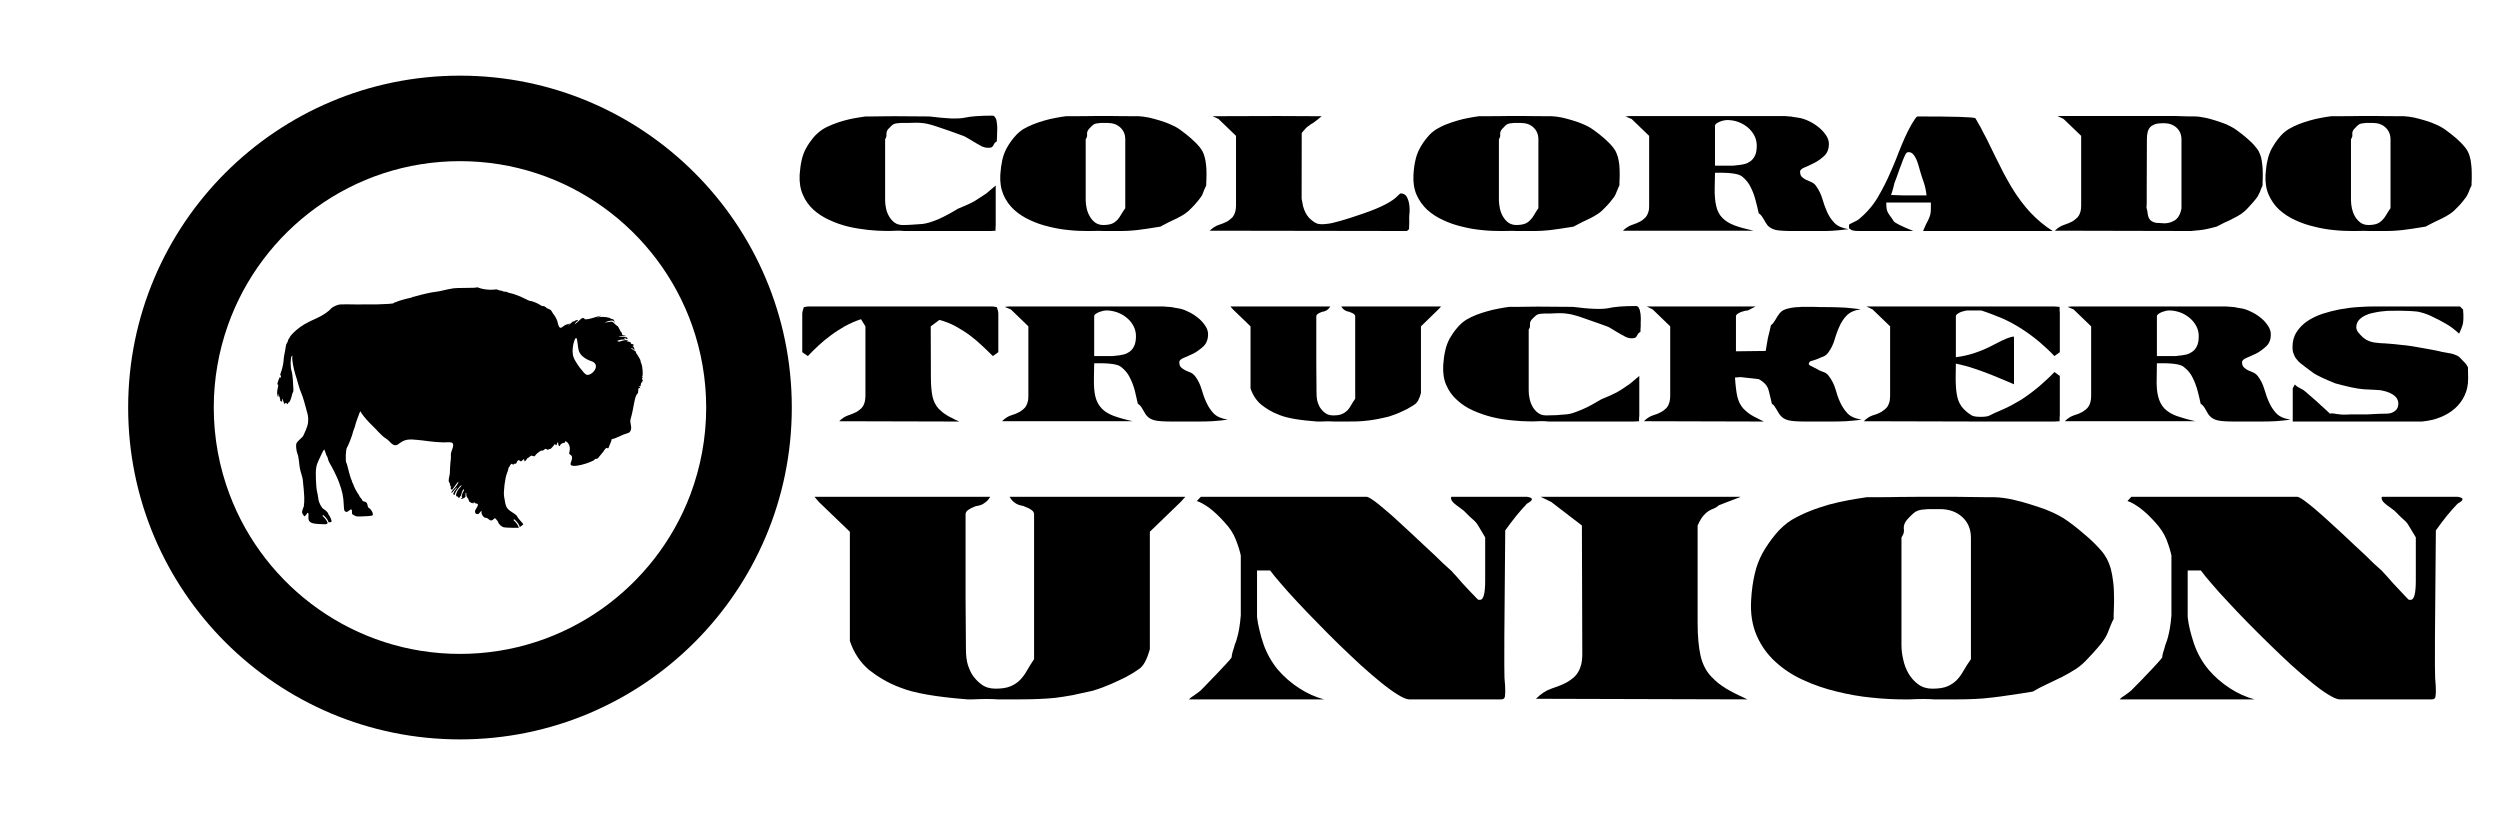
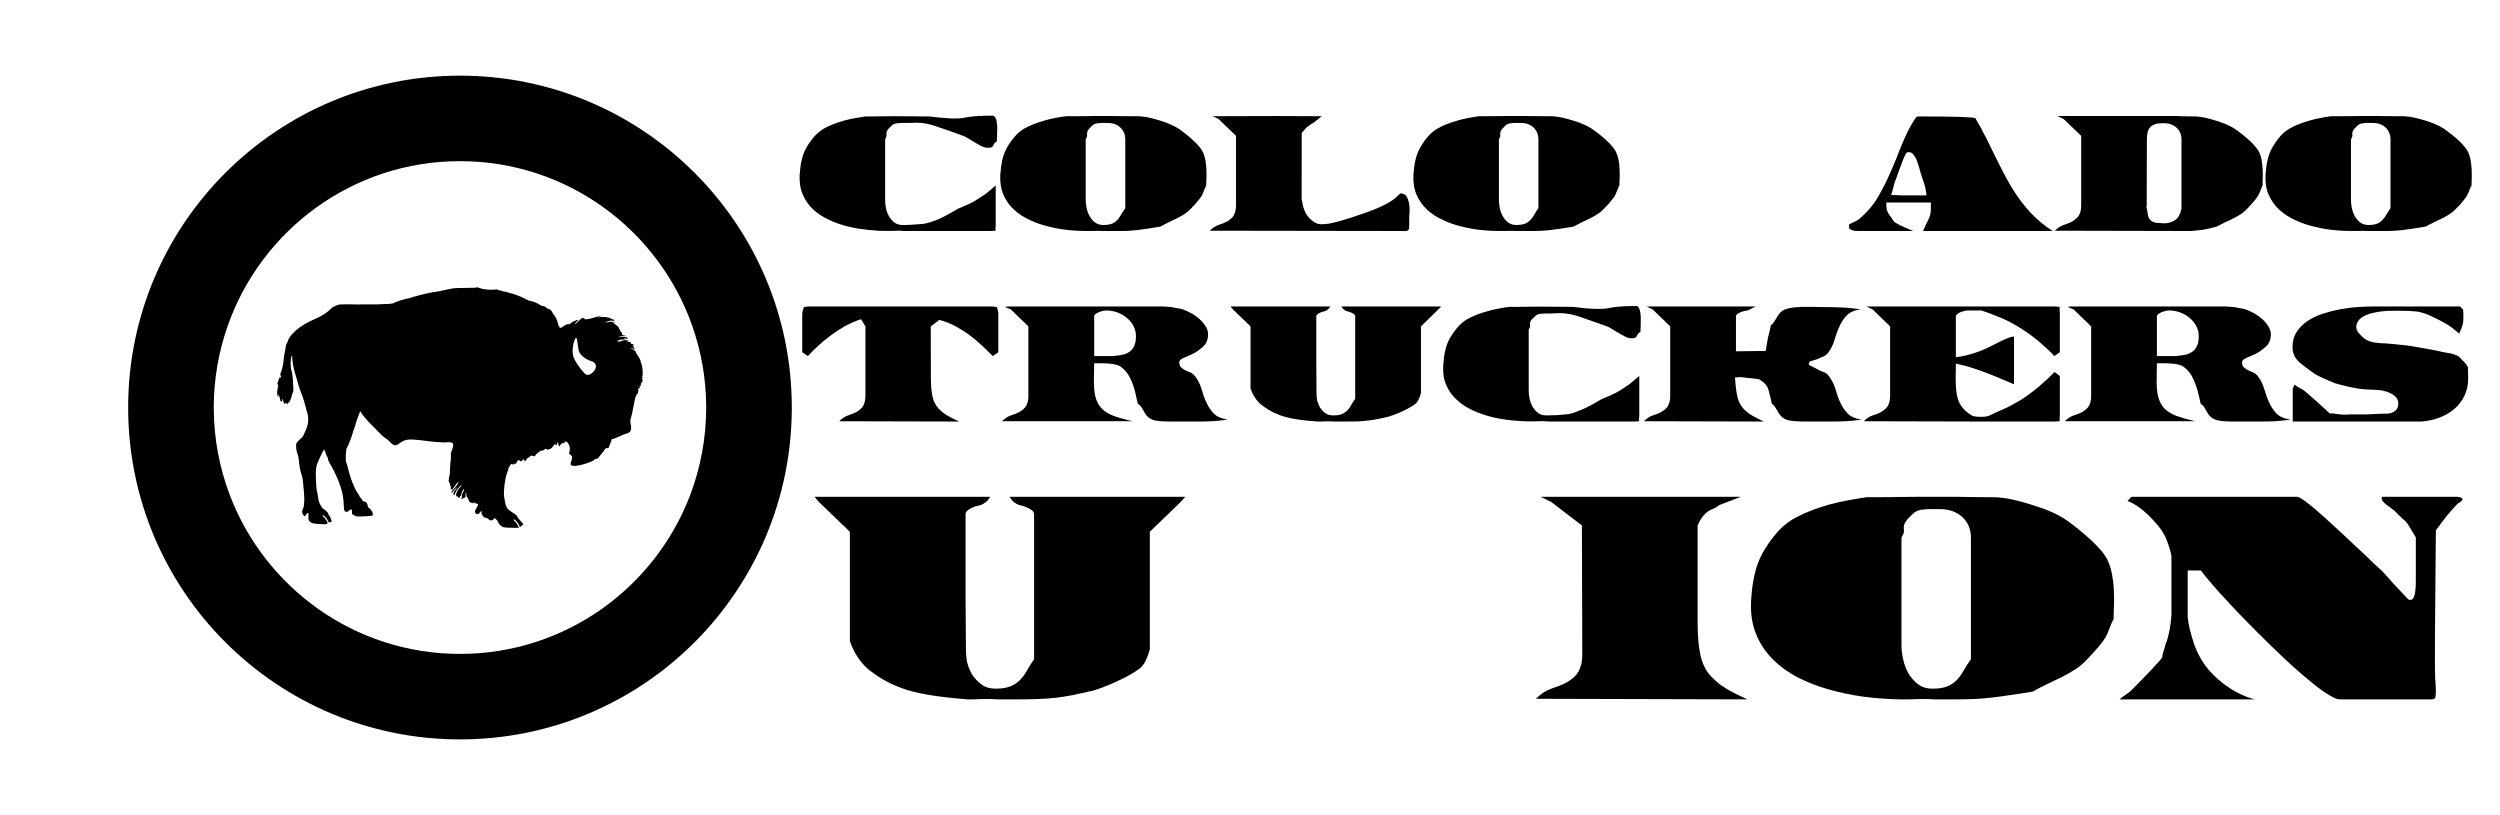
<svg xmlns="http://www.w3.org/2000/svg" width="100%" height="100%" viewBox="0 0 3138 1023" version="1.1" xml:space="preserve" style="fill-rule:evenodd;clip-rule:evenodd;stroke-linejoin:round;stroke-miterlimit:2;">
  <g transform="matrix(1,0,0,1,-1895.38,0)">
    <g id="Artboard2" transform="matrix(3.067,0,0,1,-638.338,0)">
-       <rect x="826" y="0" width="1023" height="1023" style="fill:none;" />
      <g transform="matrix(16.828,0,0,51.619,-897.759,-2021.31)">
        <g transform="matrix(1,0,0,1,119.616,49.068)">
          <path d="M0,0C0,0.744 -0.137,1.455 -0.383,2.112C-1.238,4.377 -3.424,5.991 -5.988,5.991C-8.551,5.991 -10.739,4.377 -11.592,2.112C-11.84,1.455 -11.976,0.744 -11.976,0C-11.976,-0.697 -11.855,-1.365 -11.637,-1.987C-10.817,-4.318 -8.598,-5.991 -5.988,-5.991C-3.378,-5.991 -1.159,-4.318 -0.339,-1.987C-0.121,-1.365 0,-0.697 0,0M-5.988,-8.07C-10.442,-8.07 -14.058,-4.459 -14.058,0C-14.058,4.46 -10.442,8.07 -5.988,8.07C-1.532,8.07 2.082,4.46 2.082,0C2.082,-4.459 -1.532,-8.07 -5.988,-8.07" style="fill-rule:nonzero;" />
        </g>
        <g transform="matrix(1,0,0,1,116.697,49.866)">
          <path d="M0,-1.599C-0.061,-1.629 -0.26,-1.891 -0.306,-2.02C-0.373,-2.2 -0.281,-2.501 -0.244,-2.489C-0.204,-2.475 -0.211,-2.257 -0.171,-2.157C-0.101,-1.985 0.148,-1.918 0.148,-1.918C0.373,-1.815 0.117,-1.544 0,-1.599M-4.566,-3.307C-4.556,-3.313 -4.546,-3.318 -4.538,-3.322L-4.566,-3.307ZM1.366,-1.52C1.376,-1.504 1.378,-1.505 1.378,-1.523C1.378,-1.535 1.372,-1.545 1.365,-1.545C1.355,-1.545 1.355,-1.549 1.366,-1.562C1.387,-1.589 1.371,-1.808 1.341,-1.869C1.328,-1.895 1.32,-1.923 1.324,-1.929C1.331,-1.939 1.256,-2.072 1.222,-2.113C1.212,-2.125 1.207,-2.14 1.211,-2.146C1.215,-2.153 1.191,-2.175 1.156,-2.194C1.123,-2.213 1.095,-2.232 1.095,-2.238C1.095,-2.255 1.119,-2.246 1.144,-2.22C1.157,-2.205 1.172,-2.196 1.174,-2.199C1.184,-2.208 1.153,-2.284 1.142,-2.284C1.121,-2.284 1.133,-2.309 1.153,-2.309C1.172,-2.309 1.172,-2.311 1.151,-2.328C1.138,-2.337 1.116,-2.346 1.104,-2.346C1.089,-2.346 1.083,-2.353 1.084,-2.366C1.087,-2.38 1.08,-2.389 1.064,-2.392C1.005,-2.401 0.984,-2.409 0.984,-2.419C0.984,-2.426 0.994,-2.428 1.005,-2.423C1.019,-2.418 1.022,-2.42 1.016,-2.431C1.005,-2.448 0.916,-2.438 0.848,-2.412C0.818,-2.4 0.794,-2.397 0.775,-2.405C0.748,-2.415 0.749,-2.417 0.795,-2.435C0.824,-2.447 0.869,-2.453 0.905,-2.451C0.947,-2.447 0.958,-2.45 0.942,-2.459C0.932,-2.465 0.925,-2.475 0.929,-2.482C0.933,-2.489 0.949,-2.485 0.965,-2.474C0.987,-2.459 0.997,-2.459 1.003,-2.47C1.021,-2.499 0.97,-2.517 0.868,-2.519C0.804,-2.519 0.78,-2.524 0.8,-2.53C0.816,-2.535 0.863,-2.537 0.903,-2.535C0.956,-2.532 0.971,-2.534 0.953,-2.542C0.941,-2.548 0.917,-2.554 0.901,-2.554C0.88,-2.555 0.874,-2.562 0.874,-2.584C0.874,-2.601 0.865,-2.621 0.854,-2.63C0.842,-2.639 0.821,-2.676 0.805,-2.712C0.789,-2.747 0.771,-2.777 0.764,-2.777C0.758,-2.777 0.726,-2.803 0.695,-2.833C0.643,-2.885 0.631,-2.89 0.592,-2.883C0.567,-2.88 0.525,-2.873 0.498,-2.87L0.449,-2.863L0.49,-2.883C0.513,-2.893 0.56,-2.905 0.594,-2.91C0.648,-2.915 0.657,-2.913 0.679,-2.887L0.702,-2.856L0.684,-2.9C0.674,-2.931 0.66,-2.945 0.639,-2.948C0.621,-2.95 0.603,-2.957 0.596,-2.962C0.555,-2.995 0.416,-3.012 0.306,-2.996L0.251,-2.988L0.311,-3.007C0.343,-3.017 0.368,-3.028 0.366,-3.03C0.36,-3.035 0.31,-3.021 0.153,-2.974C0.045,-2.941 -0.051,-2.933 -0.043,-2.957C-0.033,-2.98 -0.104,-2.98 -0.125,-2.955C-0.134,-2.945 -0.174,-2.908 -0.215,-2.872C-0.284,-2.814 -0.287,-2.811 -0.266,-2.848C-0.252,-2.87 -0.232,-2.891 -0.221,-2.895C-0.208,-2.899 -0.199,-2.907 -0.199,-2.913C-0.199,-2.932 -0.255,-2.927 -0.273,-2.906C-0.281,-2.895 -0.296,-2.89 -0.306,-2.893C-0.317,-2.897 -0.346,-2.877 -0.377,-2.844C-0.407,-2.814 -0.436,-2.789 -0.441,-2.79C-0.446,-2.79 -0.437,-2.8 -0.419,-2.814L-0.389,-2.839L-0.427,-2.831C-0.49,-2.816 -0.521,-2.802 -0.571,-2.762C-0.611,-2.731 -0.621,-2.727 -0.63,-2.742C-0.636,-2.751 -0.642,-2.752 -0.642,-2.745C-0.644,-2.724 -0.691,-2.83 -0.691,-2.856C-0.692,-2.894 -0.744,-3.005 -0.777,-3.044C-0.794,-3.063 -0.818,-3.1 -0.832,-3.126C-0.85,-3.162 -0.87,-3.179 -0.903,-3.191C-0.93,-3.2 -0.959,-3.215 -0.97,-3.226C-0.999,-3.255 -1.036,-3.272 -1.055,-3.265C-1.063,-3.263 -1.084,-3.268 -1.1,-3.281C-1.163,-3.328 -1.318,-3.392 -1.374,-3.392C-1.384,-3.392 -1.44,-3.418 -1.499,-3.449C-1.605,-3.505 -1.777,-3.569 -1.864,-3.584C-1.89,-3.589 -1.914,-3.598 -1.917,-3.604C-1.921,-3.61 -1.945,-3.615 -1.973,-3.615C-1.999,-3.615 -2.024,-3.62 -2.027,-3.627C-2.032,-3.633 -2.051,-3.64 -2.069,-3.64C-2.088,-3.64 -2.121,-3.648 -2.143,-3.659C-2.163,-3.669 -2.186,-3.675 -2.193,-3.671C-2.2,-3.667 -2.256,-3.662 -2.319,-3.662C-2.36,-3.662 -2.403,-3.665 -2.447,-3.671C-2.46,-3.674 -2.479,-3.678 -2.507,-3.681C-2.555,-3.691 -2.602,-3.704 -2.641,-3.72C-2.652,-3.725 -2.663,-3.724 -2.663,-3.718C-2.663,-3.712 -2.779,-3.707 -2.923,-3.707C-3.067,-3.707 -3.205,-3.702 -3.228,-3.697C-3.252,-3.693 -3.302,-3.683 -3.339,-3.677C-3.377,-3.67 -3.454,-3.654 -3.512,-3.639C-3.533,-3.633 -3.558,-3.628 -3.581,-3.624C-3.614,-3.618 -3.648,-3.613 -3.678,-3.609C-3.708,-3.607 -3.734,-3.602 -3.755,-3.598C-3.92,-3.567 -4.117,-3.513 -4.195,-3.491C-4.213,-3.49 -4.228,-3.487 -4.231,-3.48L-4.245,-3.473C-4.262,-3.467 -4.291,-3.46 -4.321,-3.454C-4.404,-3.439 -4.57,-3.389 -4.611,-3.368C-4.623,-3.362 -4.64,-3.356 -4.65,-3.356C-4.66,-3.356 -4.673,-3.347 -4.678,-3.338C-4.687,-3.323 -4.859,-3.311 -5.086,-3.306L-5.477,-3.305L-5.476,-3.304L-5.549,-3.304C-6.01,-3.311 -5.999,-3.311 -6.09,-3.275C-6.135,-3.258 -6.185,-3.227 -6.2,-3.21C-6.268,-3.129 -6.412,-3.033 -6.554,-2.97C-6.799,-2.862 -6.922,-2.79 -7.051,-2.68C-7.124,-2.617 -7.207,-2.528 -7.207,-2.509C-7.207,-2.504 -7.218,-2.486 -7.232,-2.469C-7.245,-2.452 -7.255,-2.428 -7.255,-2.414C-7.257,-2.401 -7.265,-2.381 -7.276,-2.368C-7.288,-2.355 -7.302,-2.317 -7.306,-2.281C-7.311,-2.245 -7.318,-2.197 -7.323,-2.174C-7.328,-2.149 -7.337,-2.103 -7.344,-2.068C-7.35,-2.035 -7.358,-1.968 -7.361,-1.92C-7.367,-1.845 -7.398,-1.717 -7.43,-1.634C-7.445,-1.595 -7.444,-1.566 -7.427,-1.577C-7.41,-1.587 -7.425,-1.532 -7.444,-1.514C-7.453,-1.506 -7.454,-1.509 -7.448,-1.526C-7.443,-1.542 -7.444,-1.547 -7.451,-1.538C-7.458,-1.532 -7.475,-1.491 -7.489,-1.447C-7.514,-1.379 -7.516,-1.365 -7.5,-1.356C-7.485,-1.346 -7.485,-1.334 -7.503,-1.261C-7.522,-1.182 -7.52,-1.09 -7.498,-1.068C-7.482,-1.052 -7.475,-1.077 -7.489,-1.095C-7.5,-1.105 -7.503,-1.118 -7.499,-1.122C-7.487,-1.134 -7.441,-1.026 -7.441,-0.987C-7.441,-0.969 -7.438,-0.954 -7.436,-0.954C-7.433,-0.954 -7.42,-0.95 -7.409,-0.946C-7.391,-0.938 -7.388,-0.942 -7.394,-0.97C-7.406,-1.036 -7.383,-1.013 -7.36,-0.937C-7.342,-0.873 -7.337,-0.866 -7.331,-0.892C-7.324,-0.914 -7.321,-0.918 -7.313,-0.906C-7.303,-0.892 -7.3,-0.892 -7.292,-0.906C-7.284,-0.919 -7.281,-0.918 -7.281,-0.901C-7.281,-0.872 -7.259,-0.874 -7.25,-0.904C-7.247,-0.918 -7.237,-0.926 -7.232,-0.923C-7.217,-0.914 -7.175,-1.009 -7.159,-1.088C-7.15,-1.125 -7.139,-1.162 -7.131,-1.171C-7.116,-1.189 -7.116,-1.225 -7.132,-1.458C-7.139,-1.557 -7.152,-1.651 -7.165,-1.687C-7.196,-1.773 -7.194,-2.015 -7.162,-2.047C-7.143,-2.066 -7.142,-2.065 -7.147,-2.026C-7.157,-1.964 -7.116,-1.74 -7.072,-1.6C-7.049,-1.532 -7.021,-1.436 -7.008,-1.385C-6.986,-1.298 -6.954,-1.206 -6.917,-1.12C-6.896,-1.076 -6.819,-0.817 -6.807,-0.757C-6.803,-0.733 -6.79,-0.688 -6.78,-0.658C-6.77,-0.627 -6.76,-0.566 -6.76,-0.522C-6.759,-0.397 -6.776,-0.333 -6.877,-0.118C-6.891,-0.091 -6.9,-0.08 -6.973,-0.014C-7.053,0.061 -7.06,0.08 -7.052,0.186C-7.047,0.241 -7.033,0.305 -7.021,0.329C-7.007,0.356 -6.993,0.427 -6.985,0.505C-6.97,0.658 -6.96,0.709 -6.924,0.827C-6.891,0.939 -6.891,0.936 -6.868,1.203C-6.855,1.342 -6.852,1.457 -6.857,1.498C-6.863,1.535 -6.866,1.574 -6.864,1.585C-6.863,1.596 -6.874,1.629 -6.888,1.661C-6.918,1.736 -6.917,1.768 -6.881,1.813L-6.852,1.85L-6.819,1.82C-6.803,1.804 -6.788,1.782 -6.788,1.774C-6.788,1.764 -6.78,1.761 -6.769,1.765C-6.752,1.772 -6.749,1.787 -6.754,1.848C-6.765,1.992 -6.709,2.028 -6.453,2.037C-6.318,2.043 -6.309,2.042 -6.292,2.017C-6.291,2.015 -6.288,2.013 -6.287,2.011C-6.288,2.009 -6.289,2.009 -6.289,2.007C-6.313,1.922 -6.405,1.846 -6.405,1.845C-6.413,1.84 -6.413,1.831 -6.408,1.825C-6.401,1.818 -6.394,1.818 -6.387,1.823C-6.384,1.826 -6.289,1.901 -6.263,1.995C-6.253,1.992 -6.244,1.99 -6.231,1.99C-6.193,1.987 -6.188,1.985 -6.193,1.956C-6.2,1.917 -6.244,1.821 -6.259,1.813C-6.265,1.809 -6.271,1.798 -6.271,1.788C-6.271,1.765 -6.338,1.695 -6.385,1.671C-6.432,1.647 -6.499,1.522 -6.511,1.437C-6.517,1.378 -6.537,1.279 -6.555,1.195C-6.561,1.169 -6.568,1.051 -6.573,0.936C-6.582,0.697 -6.569,0.613 -6.499,0.469C-6.476,0.422 -6.44,0.345 -6.418,0.298C-6.397,0.252 -6.374,0.219 -6.369,0.225C-6.364,0.231 -6.35,0.266 -6.339,0.302C-6.329,0.339 -6.313,0.378 -6.303,0.388C-6.294,0.399 -6.284,0.429 -6.278,0.454C-6.275,0.481 -6.255,0.527 -6.235,0.56C-6.185,0.637 -6.052,0.905 -6.016,1.006C-5.931,1.234 -5.9,1.378 -5.895,1.582C-5.892,1.672 -5.887,1.701 -5.869,1.722C-5.842,1.752 -5.805,1.746 -5.758,1.701C-5.715,1.661 -5.69,1.679 -5.695,1.746C-5.699,1.791 -5.697,1.794 -5.643,1.824C-5.587,1.854 -5.578,1.855 -5.438,1.849C-5.205,1.839 -5.187,1.836 -5.187,1.798C-5.187,1.754 -5.235,1.672 -5.274,1.651C-5.298,1.639 -5.309,1.623 -5.315,1.584C-5.323,1.533 -5.346,1.499 -5.375,1.494C-5.417,1.486 -5.445,1.471 -5.445,1.457C-5.445,1.447 -5.462,1.423 -5.482,1.402C-5.502,1.38 -5.519,1.356 -5.519,1.347C-5.519,1.338 -5.531,1.319 -5.543,1.305C-5.57,1.276 -5.647,1.13 -5.661,1.079C-5.666,1.062 -5.674,1.043 -5.681,1.035C-5.687,1.028 -5.693,1.011 -5.695,0.998C-5.698,0.986 -5.705,0.963 -5.714,0.948C-5.727,0.924 -5.798,0.674 -5.813,0.6C-5.815,0.583 -5.824,0.562 -5.83,0.553C-5.86,0.516 -5.849,0.217 -5.816,0.174C-5.795,0.148 -5.705,-0.077 -5.685,-0.153C-5.674,-0.197 -5.657,-0.252 -5.646,-0.276C-5.635,-0.299 -5.625,-0.331 -5.622,-0.346C-5.614,-0.389 -5.543,-0.597 -5.517,-0.655L-5.493,-0.709L-5.455,-0.648C-5.408,-0.576 -5.291,-0.443 -5.205,-0.363C-5.093,-0.259 -4.992,-0.119 -4.861,-0.039C-4.761,0.022 -4.697,0.186 -4.563,0.089C-4.489,0.035 -4.441,-0 -4.349,-0.015C-4.29,-0.025 -4.188,-0.022 -4.109,-0.011C-4.081,-0.007 -4.029,-0.001 -3.992,0.001C-3.955,0.004 -3.872,0.014 -3.808,0.024C-3.743,0.034 -3.592,0.046 -3.475,0.05C-3.432,0.052 -3.28,0.031 -3.25,0.067C-3.196,0.134 -3.297,0.271 -3.291,0.35C-3.285,0.424 -3.294,0.48 -3.303,0.558C-3.312,0.642 -3.31,0.727 -3.316,0.812C-3.32,0.861 -3.366,0.983 -3.33,1.022C-3.318,1.035 -3.309,1.062 -3.309,1.084C-3.309,1.109 -3.303,1.122 -3.292,1.119C-3.28,1.118 -3.28,1.123 -3.291,1.141C-3.299,1.161 -3.299,1.171 -3.282,1.188C-3.263,1.207 -3.261,1.207 -3.242,1.178C-3.192,1.103 -3.115,1.003 -3.11,1.008C-3.097,1.022 -3.146,1.105 -3.209,1.172C-3.272,1.24 -3.292,1.276 -3.268,1.276C-3.263,1.276 -3.234,1.246 -3.206,1.208C-3.176,1.171 -3.147,1.143 -3.144,1.147C-3.142,1.151 -3.151,1.17 -3.167,1.188C-3.228,1.255 -3.249,1.326 -3.21,1.326C-3.199,1.326 -3.191,1.316 -3.191,1.304C-3.191,1.292 -3.176,1.257 -3.156,1.227C-3.108,1.153 -3.031,1.07 -3.031,1.093C-3.031,1.103 -3.046,1.126 -3.063,1.142C-3.143,1.216 -3.196,1.363 -3.143,1.363C-3.129,1.363 -3.118,1.371 -3.113,1.382C-3.104,1.406 -3.082,1.405 -3.072,1.378C-3.067,1.367 -3.058,1.353 -3.051,1.349C-3.044,1.344 -3.037,1.324 -3.034,1.305C-3.03,1.266 -2.993,1.191 -2.979,1.191C-2.966,1.191 -2.967,1.225 -2.98,1.234C-2.988,1.237 -3.002,1.268 -3.013,1.302C-3.028,1.349 -3.03,1.368 -3.02,1.38C-3.009,1.394 -3.013,1.399 -3.034,1.405C-3.059,1.414 -3.061,1.415 -3.039,1.421C-3.026,1.425 -2.998,1.417 -2.974,1.404C-2.942,1.386 -2.932,1.374 -2.934,1.351C-2.938,1.3 -2.934,1.276 -2.921,1.276C-2.914,1.276 -2.912,1.285 -2.916,1.295C-2.923,1.317 -2.899,1.4 -2.883,1.4C-2.877,1.4 -2.865,1.422 -2.859,1.448C-2.85,1.478 -2.839,1.498 -2.828,1.498C-2.818,1.498 -2.81,1.505 -2.81,1.512C-2.81,1.52 -2.799,1.523 -2.785,1.52C-2.772,1.516 -2.761,1.519 -2.761,1.525C-2.761,1.546 -2.735,1.535 -2.735,1.514C-2.735,1.494 -2.733,1.494 -2.719,1.513C-2.711,1.524 -2.688,1.535 -2.668,1.538C-2.619,1.543 -2.62,1.574 -2.671,1.653C-2.704,1.704 -2.708,1.722 -2.7,1.751C-2.692,1.78 -2.684,1.788 -2.653,1.792C-2.623,1.795 -2.61,1.788 -2.588,1.757C-2.559,1.715 -2.533,1.708 -2.544,1.744C-2.557,1.784 -2.508,1.865 -2.461,1.88C-2.439,1.886 -2.419,1.891 -2.416,1.89C-2.41,1.888 -2.391,1.901 -2.367,1.922C-2.322,1.959 -2.293,1.957 -2.248,1.914L-2.219,1.89L-2.183,1.927C-2.162,1.947 -2.143,1.977 -2.138,1.994C-2.127,2.037 -2.056,2.103 -2.007,2.114C-1.984,2.12 -1.893,2.125 -1.804,2.126L-1.64,2.126L-1.63,2.12L-1.632,2.12C-1.638,2.12 -1.644,2.116 -1.645,2.109C-1.668,2.023 -1.761,1.947 -1.761,1.947C-1.768,1.942 -1.769,1.933 -1.763,1.927C-1.759,1.921 -1.748,1.919 -1.743,1.924C-1.739,1.927 -1.642,2.006 -1.617,2.101C-1.617,2.105 -1.617,2.109 -1.618,2.112L-1.585,2.088C-1.554,2.066 -1.529,2.045 -1.529,2.04C-1.529,2.034 -1.561,1.997 -1.6,1.954C-1.638,1.913 -1.673,1.866 -1.677,1.852C-1.681,1.837 -1.71,1.807 -1.744,1.785C-1.95,1.652 -1.948,1.656 -1.996,1.369C-2.016,1.251 -1.972,0.899 -1.924,0.795C-1.911,0.765 -1.897,0.72 -1.893,0.694C-1.889,0.669 -1.88,0.648 -1.875,0.648C-1.868,0.648 -1.86,0.636 -1.857,0.621C-1.849,0.592 -1.799,0.552 -1.799,0.575C-1.799,0.581 -1.789,0.588 -1.775,0.588C-1.761,0.588 -1.75,0.581 -1.75,0.574C-1.75,0.567 -1.739,0.564 -1.727,0.568C-1.71,0.574 -1.701,0.566 -1.69,0.538C-1.666,0.483 -1.644,0.468 -1.617,0.492C-1.587,0.519 -1.582,0.518 -1.548,0.483C-1.518,0.45 -1.504,0.453 -1.504,0.49C-1.504,0.502 -1.5,0.512 -1.499,0.512C-1.486,0.512 -1.442,0.464 -1.442,0.45C-1.442,0.444 -1.433,0.435 -1.42,0.431C-1.409,0.427 -1.385,0.41 -1.368,0.394C-1.339,0.368 -1.333,0.367 -1.297,0.38C-1.261,0.393 -1.256,0.393 -1.238,0.368C-1.216,0.337 -1.212,0.332 -1.142,0.278C-1.111,0.255 -1.085,0.244 -1.072,0.249C-1.057,0.253 -1.039,0.244 -1.019,0.226C-1.012,0.218 -1.006,0.214 -1.001,0.21C-0.995,0.211 -0.988,0.21 -0.979,0.206C-0.976,0.208 -0.971,0.21 -0.968,0.213C-0.941,0.233 -0.927,0.234 -0.896,0.21C-0.872,0.216 -0.863,0.208 -0.825,0.168C-0.799,0.139 -0.778,0.112 -0.778,0.107C-0.778,0.1 -0.769,0.096 -0.76,0.096C-0.749,0.096 -0.741,0.102 -0.741,0.109C-0.741,0.138 -0.715,0.116 -0.709,0.083C-0.699,0.036 -0.679,0.035 -0.679,0.082C-0.679,0.102 -0.671,0.125 -0.66,0.133C-0.645,0.146 -0.641,0.145 -0.634,0.122C-0.627,0.093 -0.572,0.059 -0.532,0.059C-0.516,0.059 -0.51,0.053 -0.515,0.041C-0.522,0.021 -0.505,0.015 -0.489,0.031C-0.485,0.035 -0.473,0.035 -0.465,0.041C-0.34,0.167 -0.429,0.306 -0.41,0.328C-0.369,0.378 -0.302,0.354 -0.375,0.548C-0.443,0.731 0.184,0.521 0.205,0.467C0.208,0.457 0.219,0.45 0.227,0.451C0.256,0.457 0.293,0.438 0.312,0.403C0.325,0.385 0.353,0.349 0.376,0.324C0.4,0.299 0.429,0.262 0.438,0.243C0.449,0.223 0.471,0.197 0.488,0.186C0.523,0.163 0.525,0.252 0.563,0.133C0.57,0.112 0.588,0.067 0.604,0.034C0.629,-0.022 0.592,-0.024 0.659,-0.037C0.71,-0.048 0.86,-0.119 0.909,-0.141C0.993,-0.177 1.068,-0.163 1.09,-0.267C1.111,-0.35 1.055,-0.431 1.08,-0.516C1.162,-0.787 1.172,-1.082 1.25,-1.136C1.258,-1.141 1.264,-1.167 1.265,-1.194C1.27,-1.272 1.278,-1.291 1.302,-1.271C1.318,-1.257 1.32,-1.259 1.313,-1.278C1.308,-1.29 1.305,-1.303 1.305,-1.307C1.305,-1.309 1.299,-1.308 1.292,-1.305C1.286,-1.301 1.28,-1.303 1.28,-1.311C1.28,-1.318 1.289,-1.322 1.302,-1.318C1.321,-1.312 1.327,-1.318 1.327,-1.349C1.327,-1.37 1.339,-1.4 1.355,-1.417C1.379,-1.441 1.381,-1.451 1.368,-1.477C1.35,-1.516 1.349,-1.547 1.366,-1.52" style="fill-rule:nonzero;" />
        </g>
      </g>
      <g transform="matrix(8.934,0,0,27.404,750.458,-1502.07)">
        <g transform="matrix(1,0,0,1,50.565,60.109)">
          <path d="M3.269,5.285L-0.642,5.285C-0.66,5.285 -0.682,5.285 -0.694,5.282C-0.852,5.265 -1.066,5.265 -1.35,5.282L-1.479,5.282C-1.74,5.282 -2.015,5.265 -2.322,5.235C-2.626,5.203 -2.931,5.153 -3.231,5.084C-3.532,5.01 -3.82,4.912 -4.101,4.78C-4.378,4.656 -4.623,4.497 -4.832,4.308C-5.04,4.118 -5.206,3.889 -5.318,3.62C-5.434,3.36 -5.481,3.056 -5.465,2.706C-5.446,2.45 -5.415,2.22 -5.369,2.025C-5.326,1.831 -5.258,1.652 -5.17,1.493C-5.078,1.319 -4.96,1.159 -4.832,1C-4.705,0.851 -4.56,0.726 -4.408,0.626C-4.256,0.532 -4.101,0.462 -3.938,0.397C-3.778,0.333 -3.611,0.279 -3.445,0.231C-3.28,0.186 -3.112,0.146 -2.945,0.115C-2.774,0.084 -2.609,0.06 -2.45,0.037L-2.13,0.037C-1.965,0.037 -1.798,0.037 -1.622,0.03C-1.451,0.026 -1.284,0.026 -1.127,0.026L0.479,0.037C0.864,0.084 1.192,0.115 1.46,0.128C1.731,0.134 1.946,0.128 2.105,0.092C2.381,0.03 2.803,0 3.37,0C3.417,0 3.447,0.018 3.474,0.056C3.501,0.089 3.525,0.131 3.544,0.186C3.557,0.24 3.569,0.302 3.574,0.372C3.583,0.441 3.588,0.504 3.588,0.571C3.588,0.633 3.583,0.691 3.583,0.742C3.583,0.8 3.58,0.834 3.58,0.864L3.58,0.925C3.58,0.952 3.577,0.982 3.574,1.026C3.569,1.067 3.569,1.099 3.569,1.131L3.569,1.177C3.513,1.212 3.471,1.243 3.454,1.279C3.435,1.313 3.417,1.342 3.4,1.376C3.386,1.403 3.365,1.431 3.335,1.444C3.306,1.466 3.249,1.472 3.17,1.472C3.054,1.472 2.943,1.442 2.833,1.381C2.72,1.319 2.607,1.257 2.498,1.189C2.443,1.154 2.385,1.117 2.331,1.087C2.272,1.053 2.218,1.022 2.164,0.991C2.12,0.96 1.984,0.902 1.758,0.827C1.536,0.742 1.214,0.633 0.796,0.493C0.642,0.441 0.51,0.401 0.405,0.379C0.297,0.358 0.191,0.337 0.093,0.333C-0.008,0.326 -0.107,0.322 -0.206,0.326C-0.307,0.329 -0.423,0.329 -0.555,0.335L-0.832,0.335C-0.871,0.335 -0.904,0.337 -0.938,0.346C-1.07,0.35 -1.17,0.379 -1.232,0.441C-1.271,0.473 -1.297,0.5 -1.324,0.532C-1.353,0.558 -1.38,0.586 -1.409,0.615C-1.462,0.683 -1.488,0.755 -1.488,0.827C-1.481,0.902 -1.488,0.967 -1.513,1.011C-1.537,1.052 -1.549,1.076 -1.549,1.084L-1.549,3.873C-1.549,3.995 -1.536,4.121 -1.505,4.258C-1.479,4.387 -1.428,4.512 -1.362,4.623C-1.297,4.733 -1.214,4.827 -1.114,4.901C-1.013,4.974 -0.887,5.01 -0.748,5.01C-0.591,5.01 -0.438,5.005 -0.296,4.993C-0.222,4.986 -0.149,4.984 -0.074,4.978C0,4.974 0.079,4.967 0.165,4.961C0.25,4.951 0.354,4.931 0.475,4.895C0.593,4.858 0.728,4.809 0.883,4.747C1.037,4.675 1.19,4.606 1.341,4.521C1.491,4.438 1.636,4.356 1.782,4.266C1.941,4.195 2.078,4.139 2.183,4.095C2.292,4.048 2.369,4.01 2.422,3.98C2.485,3.955 2.572,3.905 2.683,3.828C2.79,3.761 2.926,3.667 3.089,3.563L3.517,3.199L3.517,5.01C3.517,5.029 3.517,5.052 3.513,5.073C3.509,5.084 3.509,5.114 3.509,5.149L3.509,5.27L3.269,5.285Z" style="fill-rule:nonzero;" />
        </g>
        <g transform="matrix(1,0,0,1,59.023,65.076)">
          <path d="M0.179,-4.633L-0.101,-4.633C-0.115,-4.633 -0.132,-4.633 -0.152,-4.631C-0.171,-4.631 -0.187,-4.631 -0.202,-4.622C-0.338,-4.618 -0.439,-4.589 -0.498,-4.527C-0.538,-4.495 -0.568,-4.468 -0.595,-4.436C-0.618,-4.409 -0.648,-4.382 -0.674,-4.353C-0.728,-4.284 -0.758,-4.213 -0.758,-4.14C-0.746,-4.066 -0.757,-4.001 -0.777,-3.957C-0.805,-3.916 -0.819,-3.892 -0.819,-3.883L-0.819,-1.094C-0.819,-0.973 -0.801,-0.847 -0.772,-0.71C-0.744,-0.581 -0.692,-0.456 -0.626,-0.345C-0.563,-0.235 -0.483,-0.141 -0.381,-0.067C-0.277,0.007 -0.152,0.042 -0.009,0.042C0.152,0.042 0.284,0.018 0.382,-0.017C0.475,-0.055 0.554,-0.114 0.623,-0.182C0.685,-0.246 0.746,-0.33 0.797,-0.425C0.851,-0.518 0.918,-0.62 0.994,-0.728L0.994,-3.883C0.994,-4.106 0.917,-4.288 0.762,-4.429C0.612,-4.567 0.42,-4.633 0.179,-4.633ZM-4.731,-2.262C-4.713,-2.522 -4.68,-2.752 -4.638,-2.944C-4.593,-3.136 -4.525,-3.32 -4.437,-3.479C-4.344,-3.649 -4.232,-3.814 -4.101,-3.969C-3.969,-4.129 -3.829,-4.253 -3.676,-4.351C-3.521,-4.436 -3.365,-4.516 -3.205,-4.577C-3.043,-4.639 -2.876,-4.697 -2.714,-4.742C-2.541,-4.792 -2.379,-4.831 -2.21,-4.861C-2.041,-4.895 -1.877,-4.921 -1.715,-4.942L-1.401,-4.942C-1.236,-4.942 -1.063,-4.942 -0.891,-4.944C-0.718,-4.947 -0.549,-4.95 -0.393,-4.95L0.371,-4.95C0.554,-4.95 0.727,-4.947 0.903,-4.944C1.079,-4.942 1.237,-4.942 1.374,-4.942L1.595,-4.942C1.756,-4.935 1.914,-4.911 2.076,-4.879C2.241,-4.84 2.398,-4.8 2.554,-4.751C2.637,-4.724 2.717,-4.697 2.793,-4.674C2.873,-4.642 2.948,-4.618 3.031,-4.58C3.107,-4.549 3.19,-4.509 3.272,-4.468C3.352,-4.424 3.436,-4.374 3.521,-4.312C3.697,-4.184 3.858,-4.055 4.006,-3.927C4.156,-3.791 4.283,-3.67 4.392,-3.537C4.443,-3.475 4.489,-3.405 4.532,-3.331C4.572,-3.253 4.607,-3.172 4.63,-3.071C4.658,-2.971 4.68,-2.861 4.691,-2.737C4.711,-2.615 4.715,-2.471 4.715,-2.308L4.715,-2.211C4.715,-2.154 4.715,-2.102 4.711,-2.042C4.708,-1.986 4.703,-1.933 4.703,-1.883L4.703,-1.771C4.676,-1.718 4.654,-1.667 4.63,-1.615C4.614,-1.57 4.591,-1.523 4.575,-1.478C4.563,-1.437 4.543,-1.392 4.524,-1.347C4.503,-1.304 4.474,-1.26 4.44,-1.215C4.412,-1.172 4.363,-1.11 4.295,-1.03C4.229,-0.949 4.144,-0.849 4.04,-0.748C3.941,-0.639 3.833,-0.545 3.72,-0.468C3.603,-0.394 3.482,-0.322 3.357,-0.262C3.232,-0.2 3.107,-0.141 2.977,-0.081C2.852,-0.017 2.724,0.049 2.599,0.117C2.366,0.156 2.163,0.185 1.996,0.212C1.831,0.235 1.673,0.256 1.531,0.275C1.385,0.287 1.241,0.303 1.101,0.309C0.954,0.317 0.786,0.317 0.599,0.317L0.04,0.317C-0.115,0.308 -0.334,0.308 -0.615,0.317L-0.744,0.317C-1.004,0.317 -1.283,0.308 -1.587,0.275C-1.895,0.247 -2.196,0.195 -2.501,0.117C-2.801,0.049 -3.09,-0.051 -3.369,-0.182C-3.646,-0.306 -3.89,-0.468 -4.098,-0.655C-4.307,-0.847 -4.47,-1.077 -4.586,-1.34C-4.699,-1.606 -4.75,-1.907 -4.731,-2.262" style="fill-rule:nonzero;" />
        </g>
        <g transform="matrix(1,0,0,1,69.224,60.45)">
          <path d="M0,4.619C0.157,4.609 0.374,4.559 0.645,4.48C0.917,4.405 1.267,4.291 1.685,4.146C2.5,3.871 3.041,3.588 3.294,3.312L3.392,3.221C3.534,3.216 3.634,3.275 3.69,3.38C3.718,3.434 3.744,3.49 3.765,3.563C3.786,3.629 3.798,3.695 3.806,3.765C3.816,3.835 3.819,3.91 3.819,3.983C3.819,4.058 3.816,4.122 3.806,4.189C3.802,4.252 3.798,4.309 3.798,4.353C3.798,4.394 3.802,4.429 3.802,4.453L3.802,4.559C3.802,4.598 3.802,4.64 3.798,4.683C3.795,4.725 3.793,4.765 3.793,4.8L3.793,4.858L3.695,4.943L-5.339,4.929C-5.207,4.8 -5.068,4.71 -4.923,4.663C-4.854,4.64 -4.782,4.613 -4.716,4.588C-4.652,4.559 -4.589,4.534 -4.534,4.504C-4.477,4.467 -4.419,4.429 -4.373,4.383C-4.318,4.344 -4.276,4.298 -4.246,4.241C-4.213,4.183 -4.183,4.119 -4.164,4.042C-4.144,3.967 -4.134,3.876 -4.134,3.765L-4.134,0.584L-4.936,-0.188L-5.207,-0.316L-4.947,-0.316L-2.25,-0.324L-0.506,-0.316L-0.209,-0.316C-0.382,-0.173 -0.506,-0.071 -0.582,-0.02C-0.624,0.004 -0.662,0.026 -0.697,0.049C-0.729,0.073 -0.764,0.093 -0.786,0.117C-0.814,0.134 -0.837,0.152 -0.861,0.166C-0.886,0.19 -0.909,0.205 -0.932,0.229C-0.957,0.252 -0.98,0.285 -1.012,0.324C-1.047,0.355 -1.083,0.4 -1.124,0.458L-1.128,3.466L-1.063,3.803C-1.008,4.016 -0.915,4.197 -0.785,4.344C-0.638,4.485 -0.512,4.575 -0.406,4.607C-0.297,4.637 -0.16,4.64 0,4.619" style="fill-rule:nonzero;" />
        </g>
        <g transform="matrix(1,0,0,1,77.946,65.076)">
          <path d="M0.181,-4.633L-0.097,-4.633C-0.115,-4.633 -0.13,-4.633 -0.147,-4.631C-0.165,-4.631 -0.183,-4.631 -0.202,-4.622C-0.333,-4.618 -0.432,-4.589 -0.5,-4.527C-0.531,-4.495 -0.561,-4.468 -0.588,-4.436C-0.615,-4.409 -0.644,-4.382 -0.669,-4.353C-0.727,-4.284 -0.755,-4.213 -0.755,-4.14C-0.744,-4.066 -0.75,-4.001 -0.776,-3.957C-0.8,-3.916 -0.813,-3.892 -0.813,-3.883L-0.813,-1.094C-0.813,-0.973 -0.795,-0.847 -0.767,-0.71C-0.739,-0.581 -0.694,-0.456 -0.626,-0.345C-0.561,-0.235 -0.479,-0.141 -0.381,-0.067C-0.277,0.007 -0.152,0.042 -0.012,0.042C0.153,0.042 0.284,0.018 0.381,-0.017C0.478,-0.055 0.556,-0.114 0.621,-0.182C0.688,-0.246 0.75,-0.33 0.802,-0.425C0.856,-0.518 0.918,-0.62 0.996,-0.728L0.996,-3.883C0.996,-4.106 0.918,-4.288 0.768,-4.429C0.62,-4.567 0.425,-4.633 0.181,-4.633ZM-4.727,-2.262C-4.712,-2.522 -4.68,-2.752 -4.633,-2.944C-4.591,-3.136 -4.521,-3.32 -4.431,-3.479C-4.339,-3.649 -4.229,-3.814 -4.097,-3.969C-3.97,-4.129 -3.826,-4.253 -3.669,-4.351C-3.519,-4.436 -3.364,-4.516 -3.2,-4.577C-3.038,-4.639 -2.877,-4.697 -2.709,-4.742C-2.541,-4.792 -2.374,-4.831 -2.207,-4.861C-2.039,-4.895 -1.873,-4.921 -1.716,-4.942L-1.397,-4.942C-1.229,-4.942 -1.063,-4.942 -0.887,-4.944C-0.712,-4.947 -0.549,-4.95 -0.392,-4.95L0.369,-4.95C0.553,-4.95 0.732,-4.947 0.907,-4.944C1.086,-4.942 1.237,-4.942 1.377,-4.942L1.595,-4.942C1.758,-4.935 1.917,-4.911 2.081,-4.879C2.243,-4.84 2.402,-4.8 2.558,-4.751C2.638,-4.724 2.721,-4.697 2.798,-4.674C2.875,-4.642 2.957,-4.618 3.034,-4.58C3.113,-4.549 3.19,-4.509 3.276,-4.468C3.354,-4.424 3.439,-4.374 3.524,-4.312C3.704,-4.184 3.864,-4.055 4.014,-3.927C4.162,-3.791 4.29,-3.67 4.396,-3.537C4.448,-3.475 4.497,-3.405 4.537,-3.331C4.574,-3.253 4.606,-3.172 4.638,-3.071C4.661,-2.971 4.685,-2.861 4.7,-2.737C4.711,-2.615 4.72,-2.471 4.72,-2.308L4.72,-2.211C4.72,-2.154 4.72,-2.102 4.715,-2.042C4.711,-1.986 4.708,-1.933 4.708,-1.883L4.708,-1.771C4.678,-1.718 4.653,-1.667 4.638,-1.615C4.614,-1.57 4.598,-1.523 4.579,-1.478C4.567,-1.437 4.546,-1.392 4.525,-1.347C4.505,-1.304 4.476,-1.26 4.443,-1.215C4.415,-1.172 4.365,-1.11 4.299,-1.03C4.233,-0.949 4.146,-0.849 4.042,-0.748C3.945,-0.639 3.84,-0.545 3.72,-0.468C3.607,-0.394 3.483,-0.322 3.362,-0.262C3.237,-0.2 3.113,-0.141 2.983,-0.081C2.854,-0.017 2.727,0.049 2.603,0.117C2.365,0.156 2.167,0.185 1.997,0.212C1.832,0.235 1.679,0.256 1.537,0.275C1.392,0.287 1.249,0.303 1.103,0.309C0.962,0.317 0.793,0.317 0.603,0.317L0.039,0.317C-0.115,0.308 -0.331,0.308 -0.611,0.317L-0.739,0.317C-0.998,0.317 -1.283,0.308 -1.583,0.275C-1.891,0.247 -2.195,0.195 -2.499,0.117C-2.797,0.049 -3.089,-0.051 -3.364,-0.182C-3.643,-0.306 -3.887,-0.468 -4.097,-0.655C-4.302,-0.847 -4.466,-1.077 -4.584,-1.34C-4.7,-1.606 -4.746,-1.907 -4.727,-2.262" style="fill-rule:nonzero;" />
        </g>
        <g transform="matrix(1,0,0,1,87.388,63.122)">
-           <path d="M-0.356,-0.723L0.487,-0.723C0.61,-0.737 0.716,-0.746 0.794,-0.758C0.882,-0.769 0.952,-0.786 1.006,-0.8C1.098,-0.818 1.185,-0.865 1.272,-0.927C1.356,-0.989 1.424,-1.077 1.476,-1.181C1.529,-1.295 1.557,-1.444 1.557,-1.632C1.557,-1.799 1.521,-1.955 1.447,-2.099C1.37,-2.241 1.27,-2.369 1.145,-2.474C1.018,-2.578 0.874,-2.664 0.706,-2.725C0.543,-2.785 0.371,-2.812 0.191,-2.812C0.164,-2.812 0.122,-2.808 0.059,-2.796C0.002,-2.785 -0.06,-2.765 -0.12,-2.743C-0.183,-2.719 -0.237,-2.687 -0.287,-2.655C-0.334,-2.622 -0.356,-2.583 -0.356,-2.537L-0.356,-0.723ZM1.647,1.46C1.607,1.275 1.557,1.07 1.501,0.86C1.447,0.651 1.374,0.447 1.272,0.252C1.19,0.078 1.058,-0.085 0.887,-0.224C0.741,-0.353 0.325,-0.413 -0.356,-0.396L-0.37,0.282C-0.377,0.633 -0.354,0.907 -0.299,1.132C-0.249,1.355 -0.153,1.534 -0.015,1.673C0.122,1.814 0.308,1.927 0.542,2.016C0.771,2.101 1.058,2.178 1.405,2.257L-4.574,2.257C-4.443,2.129 -4.302,2.039 -4.161,1.992C-4.089,1.969 -4.023,1.942 -3.956,1.917C-3.887,1.888 -3.828,1.862 -3.775,1.833C-3.711,1.796 -3.66,1.758 -3.61,1.712C-3.56,1.673 -3.517,1.627 -3.481,1.569C-3.448,1.512 -3.42,1.448 -3.4,1.371C-3.377,1.296 -3.373,1.205 -3.373,1.094L-3.373,-2.087L-4.174,-2.859L-4.455,-2.976L-4.271,-2.995L2.801,-2.995C2.902,-2.987 2.986,-2.987 3.05,-2.976C3.12,-2.976 3.171,-2.968 3.209,-2.956C3.28,-2.944 3.358,-2.933 3.444,-2.921C3.589,-2.902 3.743,-2.855 3.906,-2.782C4.072,-2.707 4.225,-2.612 4.369,-2.501C4.509,-2.388 4.626,-2.267 4.72,-2.132C4.813,-1.995 4.862,-1.859 4.862,-1.722C4.862,-1.489 4.792,-1.31 4.654,-1.175C4.582,-1.113 4.509,-1.045 4.434,-0.994C4.357,-0.941 4.28,-0.89 4.198,-0.85C4.117,-0.809 4.039,-0.768 3.961,-0.734C3.887,-0.703 3.813,-0.669 3.746,-0.64C3.612,-0.587 3.542,-0.521 3.542,-0.451C3.542,-0.345 3.568,-0.26 3.622,-0.209C3.678,-0.155 3.743,-0.112 3.813,-0.076C3.891,-0.043 3.967,-0.008 4.05,0.027C4.132,0.061 4.201,0.111 4.258,0.186C4.396,0.376 4.497,0.577 4.56,0.79C4.622,1.006 4.696,1.212 4.782,1.405C4.865,1.593 4.978,1.758 5.121,1.905C5.261,2.048 5.473,2.14 5.762,2.187C5.624,2.207 5.494,2.218 5.382,2.23C5.269,2.242 5.158,2.253 5.054,2.257C4.951,2.264 4.844,2.269 4.746,2.272L3.223,2.272C2.856,2.272 2.587,2.257 2.421,2.222C2.256,2.177 2.128,2.105 2.047,2.007C2.015,1.965 1.985,1.919 1.955,1.87C1.926,1.814 1.896,1.764 1.864,1.712C1.831,1.661 1.802,1.611 1.763,1.561C1.728,1.518 1.689,1.484 1.647,1.46" style="fill-rule:nonzero;" />
-         </g>
+           </g>
        <g transform="matrix(1,0,0,1,96.722,61.777)">
          <path d="M0,1.986C-0.016,1.857 -0.029,1.75 -0.052,1.657C-0.073,1.558 -0.099,1.478 -0.121,1.404C-0.148,1.326 -0.176,1.252 -0.199,1.177C-0.226,1.106 -0.249,1.03 -0.269,0.956C-0.304,0.838 -0.335,0.727 -0.368,0.611C-0.401,0.494 -0.439,0.394 -0.479,0.305C-0.525,0.214 -0.572,0.139 -0.626,0.087C-0.681,0.026 -0.75,0.004 -0.833,0.004C-0.862,0.004 -0.887,0.013 -0.909,0.03C-0.934,0.052 -0.957,0.087 -0.982,0.139C-1.009,0.194 -1.043,0.268 -1.08,0.361C-1.113,0.463 -1.164,0.59 -1.222,0.74C-1.276,0.894 -1.323,1.029 -1.364,1.139C-1.409,1.252 -1.438,1.345 -1.469,1.419C-1.504,1.573 -1.539,1.694 -1.568,1.795C-1.6,1.901 -1.615,1.952 -1.624,1.966L-1.043,1.986L0,1.986ZM-3.535,3.511C-3.541,3.507 -3.544,3.485 -3.549,3.462C-3.553,3.444 -3.554,3.423 -3.554,3.416C-3.554,3.404 -3.553,3.381 -3.549,3.352C-3.544,3.322 -3.541,3.31 -3.535,3.31C-3.523,3.306 -3.497,3.293 -3.461,3.272C-3.422,3.25 -3.378,3.227 -3.331,3.207C-3.282,3.184 -3.237,3.159 -3.198,3.141C-3.163,3.118 -3.136,3.109 -3.13,3.1C-2.755,2.796 -2.458,2.454 -2.242,2.088C-2.011,1.694 -1.806,1.296 -1.638,0.894C-1.547,0.692 -1.459,0.483 -1.377,0.276C-1.296,0.064 -1.215,-0.144 -1.128,-0.349C-1.043,-0.557 -0.95,-0.76 -0.853,-0.958C-0.756,-1.156 -0.643,-1.347 -0.519,-1.534C-0.507,-1.54 -0.488,-1.564 -0.467,-1.596C-0.443,-1.621 -0.428,-1.631 -0.425,-1.631C1.32,-1.631 2.205,-1.603 2.238,-1.547C2.252,-1.522 2.271,-1.493 2.292,-1.46C2.306,-1.431 2.33,-1.392 2.351,-1.355C2.4,-1.277 2.442,-1.203 2.486,-1.118C2.532,-1.035 2.564,-0.971 2.589,-0.913C2.677,-0.755 2.771,-0.581 2.865,-0.377C2.964,-0.176 3.066,0.026 3.174,0.253C3.283,0.47 3.397,0.693 3.514,0.929C3.633,1.154 3.758,1.376 3.885,1.594C4.164,2.054 4.462,2.453 4.769,2.781C5.081,3.109 5.417,3.387 5.782,3.617L-0.157,3.617C-0.123,3.535 -0.096,3.462 -0.068,3.407C-0.04,3.352 -0.023,3.31 -0.007,3.275C0.016,3.236 0.035,3.201 0.051,3.168C0.066,3.139 0.083,3.103 0.093,3.079C0.127,3.007 0.152,2.938 0.172,2.863C0.19,2.793 0.199,2.699 0.199,2.59L0.199,2.312L-1.844,2.312C-1.844,2.439 -1.837,2.536 -1.827,2.602C-1.818,2.661 -1.798,2.719 -1.764,2.778C-1.731,2.84 -1.688,2.903 -1.636,2.97C-1.581,3.041 -1.539,3.109 -1.504,3.168C-1.45,3.244 -1.148,3.398 -0.603,3.617L-3.078,3.617C-3.094,3.617 -3.118,3.617 -3.14,3.614C-3.231,3.614 -3.302,3.608 -3.35,3.597C-3.399,3.582 -3.432,3.575 -3.456,3.563C-3.474,3.547 -3.491,3.535 -3.497,3.523C-3.509,3.516 -3.519,3.511 -3.535,3.511" style="fill-rule:nonzero;" />
        </g>
        <g transform="matrix(1,0,0,1,107.588,65.065)">
          <path d="M0,-4.611C-0.165,-4.611 -0.296,-4.596 -0.396,-4.566C-0.495,-4.527 -0.573,-4.481 -0.624,-4.425C-0.681,-4.359 -0.72,-4.277 -0.739,-4.192C-0.76,-4.099 -0.771,-3.989 -0.771,-3.872L-0.779,-1.65L-0.779,-0.938C-0.779,-0.909 -0.779,-0.877 -0.783,-0.838C-0.783,-0.812 -0.787,-0.779 -0.791,-0.749C-0.763,-0.648 -0.739,-0.546 -0.73,-0.437C-0.716,-0.333 -0.677,-0.238 -0.613,-0.171C-0.541,-0.103 -0.449,-0.064 -0.333,-0.044C-0.272,-0.044 -0.224,-0.038 -0.188,-0.038C-0.148,-0.032 -0.119,-0.032 -0.098,-0.032C0.103,-0.006 0.286,-0.04 0.459,-0.134C0.641,-0.227 0.757,-0.414 0.813,-0.705L0.813,-3.863C0.813,-4.087 0.738,-4.268 0.584,-4.407C0.436,-4.542 0.237,-4.611 0,-4.611M0.555,-4.939C0.7,-4.93 0.824,-4.93 0.936,-4.927C1.042,-4.92 1.128,-4.92 1.193,-4.92L1.417,-4.92C1.574,-4.92 1.736,-4.891 1.902,-4.859C2.067,-4.822 2.224,-4.781 2.383,-4.729C2.463,-4.705 2.542,-4.678 2.618,-4.651C2.695,-4.623 2.773,-4.596 2.851,-4.566C2.93,-4.527 3.009,-4.492 3.09,-4.448C3.172,-4.407 3.258,-4.351 3.343,-4.291C3.518,-4.168 3.682,-4.032 3.831,-3.905C3.981,-3.775 4.11,-3.65 4.21,-3.518C4.265,-3.461 4.313,-3.391 4.356,-3.314C4.394,-3.236 4.426,-3.149 4.457,-3.057C4.48,-2.959 4.501,-2.846 4.513,-2.72C4.53,-2.596 4.537,-2.453 4.537,-2.297L4.537,-2.194C4.537,-2.138 4.534,-2.087 4.534,-2.028C4.53,-1.969 4.528,-1.916 4.528,-1.869L4.528,-1.757C4.501,-1.703 4.48,-1.65 4.46,-1.604C4.445,-1.554 4.426,-1.508 4.41,-1.467C4.39,-1.422 4.37,-1.376 4.345,-1.336C4.33,-1.29 4.298,-1.249 4.265,-1.2C4.204,-1.111 4.071,-0.955 3.865,-0.737C3.763,-0.622 3.654,-0.528 3.54,-0.449C3.423,-0.374 3.305,-0.305 3.18,-0.247C3.063,-0.18 2.934,-0.122 2.806,-0.068C2.674,-0.006 2.546,0.06 2.42,0.128C2.251,0.173 2.108,0.21 1.985,0.235C1.861,0.264 1.736,0.282 1.619,0.293C1.578,0.293 1.529,0.298 1.47,0.305C1.407,0.309 1.337,0.321 1.257,0.328L-4.987,0.314C-4.856,0.185 -4.716,0.096 -4.572,0.049C-4.502,0.025 -4.429,-0.002 -4.366,-0.027C-4.3,-0.056 -4.239,-0.081 -4.183,-0.111C-4.126,-0.148 -4.072,-0.186 -4.023,-0.232C-3.969,-0.271 -3.926,-0.317 -3.892,-0.374C-3.859,-0.431 -3.831,-0.496 -3.81,-0.573C-3.791,-0.648 -3.782,-0.738 -3.782,-0.85L-3.782,-4.031L-4.585,-4.802L-4.863,-4.939L0.555,-4.939Z" style="fill-rule:nonzero;" />
        </g>
        <g transform="matrix(1,0,0,1,116.98,65.076)">
          <path d="M0.182,-4.633L-0.101,-4.633C-0.113,-4.633 -0.131,-4.633 -0.149,-4.631C-0.167,-4.631 -0.185,-4.631 -0.202,-4.622C-0.333,-4.618 -0.435,-4.589 -0.498,-4.527C-0.533,-4.495 -0.563,-4.468 -0.591,-4.436C-0.617,-4.409 -0.645,-4.382 -0.672,-4.353C-0.728,-4.284 -0.755,-4.213 -0.755,-4.14C-0.744,-4.066 -0.752,-4.001 -0.776,-3.957C-0.799,-3.916 -0.814,-3.892 -0.814,-3.883L-0.814,-1.094C-0.814,-0.973 -0.799,-0.847 -0.77,-0.71C-0.739,-0.581 -0.694,-0.456 -0.628,-0.345C-0.563,-0.235 -0.479,-0.141 -0.38,-0.067C-0.279,0.007 -0.153,0.042 -0.01,0.042C0.15,0.042 0.285,0.018 0.38,-0.017C0.474,-0.055 0.557,-0.114 0.62,-0.182C0.686,-0.246 0.749,-0.33 0.803,-0.425C0.853,-0.518 0.921,-0.62 0.997,-0.728L0.997,-3.883C0.997,-4.106 0.915,-4.288 0.764,-4.429C0.616,-4.567 0.421,-4.633 0.182,-4.633ZM-4.729,-2.262C-4.71,-2.522 -4.681,-2.752 -4.633,-2.944C-4.591,-3.136 -4.521,-3.32 -4.434,-3.479C-4.337,-3.649 -4.229,-3.814 -4.098,-3.969C-3.969,-4.129 -3.826,-4.253 -3.667,-4.351C-3.517,-4.436 -3.363,-4.516 -3.203,-4.577C-3.04,-4.639 -2.878,-4.697 -2.71,-4.742C-2.542,-4.792 -2.374,-4.831 -2.209,-4.861C-2.039,-4.895 -1.875,-4.921 -1.714,-4.942L-1.396,-4.942C-1.23,-4.942 -1.062,-4.942 -0.888,-4.944C-0.715,-4.947 -0.547,-4.95 -0.392,-4.95L0.373,-4.95C0.554,-4.95 0.73,-4.947 0.903,-4.944C1.083,-4.942 1.239,-4.942 1.379,-4.942L1.595,-4.942C1.757,-4.935 1.919,-4.911 2.079,-4.879C2.243,-4.84 2.397,-4.8 2.562,-4.751C2.639,-4.724 2.721,-4.697 2.799,-4.674C2.876,-4.642 2.956,-4.618 3.033,-4.58C3.111,-4.549 3.191,-4.509 3.273,-4.468C3.354,-4.424 3.44,-4.374 3.523,-4.312C3.701,-4.184 3.86,-4.055 4.011,-3.927C4.159,-3.791 4.288,-3.67 4.394,-3.537C4.448,-3.475 4.495,-3.405 4.535,-3.331C4.577,-3.253 4.607,-3.172 4.634,-3.071C4.66,-2.971 4.683,-2.861 4.693,-2.737C4.71,-2.615 4.718,-2.471 4.718,-2.308L4.718,-2.211C4.718,-2.154 4.718,-2.102 4.717,-2.042C4.71,-1.986 4.71,-1.933 4.71,-1.883L4.71,-1.771C4.681,-1.718 4.655,-1.667 4.634,-1.615C4.615,-1.57 4.598,-1.523 4.584,-1.478C4.565,-1.437 4.545,-1.392 4.522,-1.347C4.502,-1.304 4.475,-1.26 4.442,-1.215C4.413,-1.172 4.363,-1.11 4.3,-1.03C4.234,-0.949 4.147,-0.849 4.042,-0.748C3.942,-0.639 3.837,-0.545 3.721,-0.468C3.608,-0.394 3.486,-0.322 3.359,-0.262C3.233,-0.2 3.109,-0.141 2.982,-0.081C2.853,-0.017 2.724,0.049 2.6,0.117C2.365,0.156 2.165,0.185 1.997,0.212C1.833,0.235 1.673,0.256 1.534,0.275C1.39,0.287 1.248,0.303 1.103,0.309C0.957,0.317 0.793,0.317 0.602,0.317L0.04,0.317C-0.113,0.308 -0.332,0.308 -0.61,0.317L-0.739,0.317C-1.003,0.317 -1.283,0.308 -1.588,0.275C-1.891,0.247 -2.195,0.195 -2.497,0.117C-2.798,0.049 -3.088,-0.051 -3.369,-0.182C-3.645,-0.306 -3.889,-0.468 -4.098,-0.655C-4.306,-0.847 -4.465,-1.077 -4.583,-1.34C-4.701,-1.606 -4.745,-1.907 -4.729,-2.262" style="fill-rule:nonzero;" />
        </g>
        <g transform="matrix(1,0,0,1,51.105,73.209)">
          <path d="M0,-3.449L0.008,-1.08C0.008,-0.737 0.036,-0.453 0.082,-0.232C0.133,-0.012 0.223,0.167 0.357,0.318C0.425,0.386 0.491,0.445 0.549,0.493C0.611,0.542 0.678,0.589 0.75,0.63C0.821,0.674 0.9,0.715 0.986,0.755C1.074,0.805 1.18,0.858 1.306,0.911L-4.194,0.897C-4.058,0.764 -3.922,0.674 -3.777,0.627C-3.637,0.58 -3.509,0.529 -3.397,0.471C-3.338,0.433 -3.282,0.395 -3.232,0.351C-3.182,0.313 -3.138,0.265 -3.104,0.208C-3.069,0.155 -3.04,0.082 -3.022,0.008C-3.005,-0.073 -2.991,-0.162 -2.991,-0.267L-2.991,-3.449L-3.194,-3.776C-3.45,-3.694 -3.692,-3.582 -3.923,-3.462C-4.151,-3.328 -4.37,-3.192 -4.573,-3.039C-4.78,-2.889 -4.968,-2.734 -5.146,-2.565C-5.317,-2.405 -5.482,-2.247 -5.63,-2.087L-5.885,-2.266L-5.885,-3.996C-5.885,-4.054 -5.879,-4.108 -5.867,-4.149C-5.857,-4.19 -5.839,-4.252 -5.813,-4.329L-5.63,-4.36L2.846,-4.36L3.029,-4.329C3.054,-4.252 3.073,-4.19 3.083,-4.149C3.092,-4.108 3.097,-4.054 3.097,-3.996L3.097,-2.266L2.846,-2.087C2.697,-2.235 2.535,-2.397 2.357,-2.56C2.179,-2.726 1.992,-2.889 1.79,-3.039C1.586,-3.192 1.365,-3.325 1.135,-3.454C0.906,-3.579 0.662,-3.671 0.401,-3.745L0,-3.449Z" style="fill-rule:nonzero;" />
        </g>
        <g transform="matrix(1,0,0,1,58.948,71.847)">
          <path d="M-0.355,-0.725L0.487,-0.725C0.611,-0.738 0.712,-0.748 0.801,-0.761C0.883,-0.773 0.953,-0.788 1.005,-0.8C1.097,-0.824 1.188,-0.87 1.276,-0.932C1.355,-0.991 1.424,-1.075 1.477,-1.186C1.529,-1.298 1.559,-1.446 1.559,-1.637C1.559,-1.802 1.523,-1.956 1.447,-2.1C1.376,-2.241 1.27,-2.367 1.148,-2.469C1.021,-2.579 0.872,-2.663 0.709,-2.725C0.545,-2.784 0.367,-2.816 0.195,-2.816C0.168,-2.816 0.121,-2.811 0.062,-2.8C0.002,-2.784 -0.058,-2.764 -0.119,-2.746C-0.187,-2.718 -0.239,-2.69 -0.285,-2.657C-0.334,-2.625 -0.355,-2.582 -0.355,-2.541L-0.355,-0.725ZM1.646,1.461C1.607,1.274 1.559,1.075 1.506,0.858C1.451,0.648 1.376,0.445 1.276,0.255C1.19,0.075 1.061,-0.084 0.888,-0.22C0.74,-0.356 0.327,-0.412 -0.355,-0.394L-0.367,0.282C-0.373,0.625 -0.355,0.914 -0.301,1.129C-0.246,1.351 -0.149,1.529 -0.01,1.674C0.121,1.815 0.311,1.927 0.541,2.016C0.771,2.098 1.061,2.182 1.409,2.258L-4.575,2.258C-4.442,2.126 -4.304,2.036 -4.158,1.989C-4.086,1.968 -4.018,1.942 -3.953,1.919C-3.885,1.886 -3.826,1.861 -3.773,1.833C-3.711,1.795 -3.656,1.756 -3.607,1.713C-3.56,1.674 -3.513,1.627 -3.48,1.57C-3.447,1.516 -3.417,1.444 -3.4,1.37C-3.374,1.289 -3.37,1.2 -3.37,1.094L-3.37,-2.087L-4.172,-2.862L-4.454,-2.979L-4.271,-2.998L2.806,-2.998C2.905,-2.993 2.987,-2.985 3.055,-2.979C3.123,-2.971 3.17,-2.967 3.21,-2.967C3.281,-2.948 3.358,-2.932 3.447,-2.92C3.589,-2.903 3.743,-2.861 3.907,-2.779C4.074,-2.707 4.227,-2.613 4.367,-2.504C4.512,-2.394 4.629,-2.269 4.721,-2.131C4.817,-1.998 4.862,-1.862 4.862,-1.722C4.862,-1.496 4.789,-1.31 4.657,-1.178C4.583,-1.112 4.512,-1.049 4.435,-0.995C4.362,-0.94 4.284,-0.893 4.2,-0.846C4.118,-0.808 4.039,-0.773 3.967,-0.738C3.887,-0.703 3.819,-0.67 3.748,-0.645C3.611,-0.586 3.544,-0.524 3.544,-0.447C3.544,-0.341 3.568,-0.264 3.623,-0.211C3.68,-0.158 3.74,-0.111 3.819,-0.076C3.891,-0.04 3.968,-0.006 4.052,0.025C4.134,0.06 4.203,0.118 4.261,0.184C4.4,0.368 4.5,0.571 4.562,0.788C4.625,1.008 4.697,1.213 4.786,1.401C4.871,1.587 4.98,1.756 5.12,1.904C5.264,2.047 5.479,2.143 5.762,2.183C5.622,2.208 5.497,2.219 5.385,2.231C5.27,2.241 5.163,2.25 5.059,2.258C4.951,2.262 4.848,2.267 4.747,2.269C4.642,2.273 4.534,2.273 4.411,2.273L3.222,2.273C2.856,2.273 2.588,2.258 2.42,2.219C2.257,2.179 2.129,2.102 2.049,2.003C2.017,1.968 1.984,1.919 1.958,1.869C1.925,1.821 1.893,1.762 1.864,1.71C1.834,1.656 1.805,1.608 1.766,1.561C1.728,1.519 1.689,1.48 1.646,1.461" style="fill-rule:nonzero;" />
        </g>
        <g transform="matrix(1,0,0,1,73.562,72.3)">
          <path d="M0,-2.54L0,0.513C-0.073,0.793 -0.172,0.97 -0.293,1.038C-0.349,1.082 -0.414,1.124 -0.472,1.151C-0.532,1.188 -0.588,1.222 -0.639,1.25C-0.76,1.307 -0.886,1.368 -1.019,1.428C-1.149,1.481 -1.305,1.539 -1.48,1.595C-1.677,1.64 -1.854,1.684 -2.011,1.711C-2.164,1.737 -2.315,1.766 -2.458,1.778C-2.607,1.797 -2.754,1.806 -2.902,1.814C-3.052,1.816 -3.219,1.82 -3.403,1.82L-3.96,1.82C-4.113,1.806 -4.335,1.806 -4.615,1.82L-4.747,1.82C-5.558,1.762 -6.136,1.661 -6.479,1.521C-6.658,1.454 -6.813,1.381 -6.949,1.3C-7.087,1.218 -7.209,1.132 -7.313,1.049C-7.535,0.866 -7.699,0.618 -7.807,0.303L-7.807,-2.54L-8.61,-3.314L-8.729,-3.451L-4.152,-3.451C-4.19,-3.385 -4.232,-3.343 -4.268,-3.315C-4.304,-3.281 -4.34,-3.26 -4.373,-3.249C-4.411,-3.229 -4.441,-3.217 -4.472,-3.217C-4.507,-3.213 -4.533,-3.206 -4.564,-3.191C-4.626,-3.171 -4.68,-3.14 -4.724,-3.11C-4.771,-3.078 -4.794,-3.035 -4.794,-2.994L-4.794,-0.817L-4.784,0.502C-4.784,0.636 -4.774,0.751 -4.756,0.844C-4.735,0.939 -4.697,1.043 -4.638,1.155C-4.567,1.265 -4.486,1.357 -4.384,1.431C-4.289,1.505 -4.164,1.539 -4.017,1.539C-3.852,1.539 -3.728,1.524 -3.631,1.481C-3.531,1.442 -3.451,1.386 -3.381,1.322C-3.315,1.257 -3.255,1.171 -3.202,1.076C-3.151,0.976 -3.083,0.884 -3.012,0.775L-3.012,-2.994C-3.012,-3.035 -3.036,-3.078 -3.078,-3.11C-3.123,-3.14 -3.184,-3.171 -3.252,-3.191C-3.277,-3.208 -3.304,-3.217 -3.333,-3.217C-3.362,-3.223 -3.397,-3.232 -3.43,-3.249C-3.462,-3.264 -3.502,-3.281 -3.538,-3.315C-3.575,-3.343 -3.613,-3.385 -3.652,-3.451L0.925,-3.451L0.797,-3.315L0,-2.54Z" style="fill-rule:nonzero;" />
        </g>
        <g transform="matrix(1,0,0,1,80.045,68.829)">
          <path d="M3.27,5.291L-0.64,5.291C-0.658,5.287 -0.68,5.285 -0.694,5.285C-0.849,5.268 -1.067,5.268 -1.349,5.285L-1.473,5.285C-1.734,5.285 -2.015,5.268 -2.32,5.237C-2.625,5.208 -2.927,5.159 -3.23,5.085C-3.533,5.01 -3.824,4.908 -4.099,4.784C-4.375,4.659 -4.621,4.502 -4.831,4.305C-5.039,4.122 -5.203,3.894 -5.319,3.632C-5.438,3.368 -5.482,3.061 -5.463,2.709C-5.445,2.447 -5.414,2.222 -5.367,2.027C-5.323,1.832 -5.257,1.655 -5.169,1.49C-5.074,1.323 -4.964,1.164 -4.835,1.012C-4.704,0.852 -4.563,0.727 -4.405,0.627C-4.255,0.541 -4.096,0.461 -3.937,0.401C-3.772,0.34 -3.609,0.284 -3.441,0.239C-3.278,0.19 -3.11,0.152 -2.939,0.121C-2.77,0.086 -2.611,0.063 -2.449,0.039L-2.13,0.039C-1.963,0.039 -1.797,0.036 -1.622,0.033C-1.448,0.03 -1.283,0.027 -1.125,0.027L0.48,0.039C0.867,0.086 1.191,0.121 1.461,0.128C1.736,0.14 1.947,0.128 2.106,0.098C2.382,0.033 2.803,0 3.371,0C3.416,0 3.448,0.02 3.478,0.051C3.502,0.092 3.526,0.139 3.543,0.19C3.557,0.248 3.567,0.311 3.577,0.374C3.584,0.443 3.589,0.51 3.589,0.573C3.589,0.635 3.584,0.697 3.584,0.749L3.584,0.926C3.584,0.951 3.58,0.985 3.577,1.025C3.577,1.07 3.573,1.105 3.573,1.129L3.573,1.183C3.514,1.215 3.472,1.25 3.456,1.28C3.432,1.315 3.419,1.348 3.401,1.381C3.386,1.409 3.366,1.43 3.335,1.451C3.307,1.467 3.251,1.478 3.171,1.478C3.055,1.478 2.943,1.447 2.833,1.381C2.724,1.323 2.612,1.262 2.498,1.192C2.442,1.156 2.386,1.125 2.33,1.091C2.273,1.058 2.219,1.022 2.166,0.992C2.122,0.961 1.983,0.91 1.759,0.831C1.534,0.749 1.213,0.635 0.798,0.494C0.645,0.443 0.515,0.409 0.406,0.384C0.295,0.361 0.19,0.347 0.094,0.337C-0.002,0.328 -0.103,0.325 -0.205,0.328C-0.306,0.331 -0.422,0.334 -0.554,0.343L-0.831,0.343C-0.868,0.343 -0.906,0.347 -0.934,0.352C-1.069,0.354 -1.168,0.386 -1.231,0.447C-1.265,0.477 -1.297,0.506 -1.325,0.533C-1.349,0.559 -1.384,0.588 -1.408,0.618C-1.466,0.686 -1.49,0.759 -1.49,0.831C-1.48,0.91 -1.485,0.973 -1.511,1.014C-1.535,1.055 -1.547,1.079 -1.547,1.081L-1.547,3.876C-1.547,4 -1.534,4.124 -1.503,4.256C-1.473,4.393 -1.427,4.509 -1.363,4.622C-1.297,4.735 -1.213,4.828 -1.112,4.901C-1.011,4.976 -0.889,5.01 -0.746,5.01C-0.589,5.01 -0.438,5.007 -0.293,4.999C-0.226,4.995 -0.152,4.992 -0.073,4.98C0.001,4.976 0.083,4.969 0.169,4.964C0.253,4.96 0.352,4.937 0.474,4.901C0.593,4.863 0.729,4.81 0.881,4.748C1.038,4.683 1.191,4.604 1.339,4.525C1.487,4.443 1.637,4.355 1.785,4.269C1.947,4.198 2.078,4.145 2.187,4.099C2.296,4.05 2.373,4.012 2.426,3.983C2.487,3.957 2.573,3.903 2.686,3.836C2.792,3.768 2.927,3.676 3.087,3.565L3.519,3.202L3.519,5.01C3.519,5.034 3.519,5.058 3.514,5.075C3.511,5.095 3.507,5.117 3.507,5.151L3.507,5.276L3.27,5.291Z" style="fill-rule:nonzero;" />
        </g>
        <g transform="matrix(1,0,0,1,89.594,73.262)">
          <path d="M0,-3.555C0.043,-3.585 0.08,-3.62 0.115,-3.666C0.147,-3.717 0.179,-3.765 0.214,-3.818C0.249,-3.868 0.275,-3.919 0.307,-3.972C0.339,-4.02 0.371,-4.063 0.4,-4.102C0.482,-4.208 0.608,-4.277 0.777,-4.317C0.941,-4.359 1.118,-4.382 1.309,-4.385C1.333,-4.386 1.359,-4.386 1.392,-4.394L1.81,-4.394C1.929,-4.394 2.07,-4.394 2.225,-4.386C2.384,-4.385 2.567,-4.382 2.771,-4.382C2.889,-4.382 3.001,-4.379 3.104,-4.373C3.203,-4.369 3.306,-4.368 3.409,-4.359C3.517,-4.347 3.622,-4.335 3.736,-4.328C3.848,-4.312 3.976,-4.3 4.115,-4.284C3.826,-4.243 3.616,-4.147 3.475,-4.004C3.33,-3.86 3.221,-3.684 3.137,-3.495C3.093,-3.402 3.054,-3.308 3.02,-3.206C2.985,-3.106 2.947,-3 2.915,-2.887C2.853,-2.672 2.755,-2.471 2.614,-2.284C2.555,-2.211 2.49,-2.158 2.41,-2.123C2.33,-2.095 2.248,-2.06 2.173,-2.023C2.136,-2.009 2.088,-1.99 2.035,-1.972C1.976,-1.954 1.902,-1.931 1.81,-1.905C1.699,-1.806 1.711,-1.733 1.847,-1.683C1.931,-1.635 2.006,-1.6 2.07,-1.57C2.126,-1.537 2.174,-1.511 2.206,-1.491C2.291,-1.455 2.369,-1.421 2.45,-1.395C2.53,-1.358 2.603,-1.301 2.649,-1.231C2.79,-1.047 2.894,-0.844 2.957,-0.627C3.018,-0.407 3.088,-0.201 3.175,-0.014C3.262,0.172 3.373,0.341 3.513,0.489C3.653,0.633 3.867,0.728 4.155,0.768C4.015,0.793 3.89,0.804 3.775,0.816C3.665,0.826 3.555,0.835 3.45,0.843C3.346,0.847 3.238,0.852 3.14,0.854C3.037,0.858 2.928,0.858 2.809,0.858L1.619,0.858C1.247,0.858 0.98,0.843 0.813,0.804C0.649,0.764 0.523,0.687 0.442,0.588C0.408,0.553 0.376,0.504 0.346,0.454C0.313,0.406 0.284,0.347 0.251,0.295C0.221,0.241 0.191,0.193 0.156,0.146C0.121,0.104 0.085,0.065 0.043,0.046C0.02,-0.048 0,-0.146 -0.023,-0.243C-0.047,-0.344 -0.071,-0.445 -0.098,-0.545C-0.147,-0.767 -0.299,-0.945 -0.557,-1.083L-1.38,-1.177L-1.646,-1.159C-1.634,-0.97 -1.619,-0.808 -1.602,-0.665C-1.585,-0.523 -1.564,-0.395 -1.539,-0.285C-1.489,-0.073 -1.397,0.113 -1.264,0.264C-1.196,0.333 -1.132,0.391 -1.07,0.44C-1.012,0.489 -0.944,0.536 -0.869,0.577C-0.801,0.621 -0.722,0.662 -0.635,0.702C-0.548,0.752 -0.44,0.804 -0.318,0.858L-5.82,0.843C-5.684,0.711 -5.548,0.621 -5.401,0.574C-5.331,0.553 -5.262,0.527 -5.198,0.504C-5.132,0.471 -5.073,0.446 -5.02,0.418C-4.957,0.38 -4.901,0.341 -4.853,0.298C-4.801,0.259 -4.758,0.212 -4.724,0.155C-4.693,0.101 -4.663,0.029 -4.644,-0.045C-4.623,-0.126 -4.614,-0.215 -4.614,-0.321L-4.614,-3.502L-5.416,-4.277L-5.688,-4.413L-0.701,-4.413L-1.055,-4.231C-1.081,-4.231 -1.123,-4.226 -1.184,-4.215C-1.241,-4.199 -1.306,-4.179 -1.367,-4.161C-1.43,-4.133 -1.484,-4.105 -1.534,-4.072C-1.578,-4.04 -1.602,-3.997 -1.602,-3.956L-1.602,-2.359L-0.24,-2.376L-0.139,-2.966C-0.113,-3.068 -0.086,-3.168 -0.064,-3.269C-0.044,-3.371 -0.02,-3.466 0,-3.555" style="fill-rule:nonzero;" />
        </g>
        <g transform="matrix(1,0,0,1,98.066,71.502)">
          <path d="M0,-0.035L-0.009,0.627C-0.009,0.97 0.014,1.254 0.063,1.475C0.11,1.694 0.204,1.874 0.34,2.025C0.406,2.093 0.471,2.152 0.529,2.2C0.593,2.249 0.654,2.296 0.725,2.337C0.801,2.381 0.938,2.403 1.138,2.403C1.342,2.403 1.48,2.381 1.554,2.337C1.624,2.296 1.814,2.206 2.125,2.075C2.282,2.01 2.437,1.932 2.58,1.853C2.735,1.771 2.881,1.683 3.028,1.596C3.314,1.408 3.584,1.203 3.838,0.988C4.086,0.77 4.316,0.563 4.515,0.349L4.762,0.529L4.762,2.337C4.762,2.361 4.762,2.385 4.755,2.403C4.753,2.422 4.753,2.444 4.753,2.479L4.753,2.604L4.515,2.618L1.281,2.618L-4.22,2.604C-4.084,2.471 -3.948,2.381 -3.803,2.334C-3.73,2.314 -3.664,2.287 -3.593,2.264C-3.53,2.232 -3.47,2.206 -3.414,2.178C-3.355,2.14 -3.305,2.102 -3.251,2.058C-3.2,2.02 -3.162,1.972 -3.122,1.915C-3.09,1.861 -3.063,1.789 -3.04,1.715C-3.026,1.634 -3.012,1.545 -3.012,1.44L-3.012,-1.742L-3.814,-2.516L-4.097,-2.653L4.515,-2.653L4.753,-2.634L4.753,-2.515C4.753,-2.471 4.753,-2.448 4.755,-2.431C4.762,-2.419 4.762,-2.401 4.762,-2.368L4.762,-0.559L4.515,-0.38C4.316,-0.595 4.086,-0.803 3.838,-1.019C3.584,-1.233 3.314,-1.434 3.028,-1.618C2.881,-1.712 2.735,-1.802 2.58,-1.884C2.437,-1.964 2.282,-2.038 2.125,-2.108C1.971,-2.167 1.814,-2.234 1.658,-2.295C1.495,-2.356 1.333,-2.415 1.161,-2.471L0.549,-2.471C0.523,-2.471 0.476,-2.466 0.42,-2.455C0.358,-2.438 0.3,-2.419 0.231,-2.401C0.172,-2.373 0.118,-2.345 0.07,-2.311C0.023,-2.28 0,-2.237 0,-2.196L0,-0.329C0.573,-0.397 1.145,-0.587 1.724,-0.894C2.006,-1.044 2.212,-1.141 2.348,-1.194C2.477,-1.245 2.58,-1.272 2.663,-1.272L2.663,0.911C2.6,0.881 2.488,0.833 2.328,0.769C2.172,0.702 1.951,0.611 1.666,0.494C1.379,0.379 1.098,0.277 0.831,0.188C0.568,0.099 0.287,0.024 0,-0.035" style="fill-rule:nonzero;" />
        </g>
        <g transform="matrix(1,0,0,1,107.632,71.847)">
          <path d="M-0.357,-0.725L0.488,-0.725C0.608,-0.738 0.713,-0.748 0.8,-0.761C0.884,-0.773 0.954,-0.788 1.006,-0.8C1.099,-0.824 1.187,-0.87 1.275,-0.932C1.358,-0.991 1.426,-1.075 1.478,-1.186C1.533,-1.298 1.56,-1.446 1.56,-1.637C1.56,-1.802 1.524,-1.956 1.447,-2.1C1.373,-2.241 1.27,-2.367 1.146,-2.469C1.021,-2.579 0.872,-2.663 0.71,-2.725C0.543,-2.784 0.372,-2.816 0.192,-2.816C0.165,-2.816 0.122,-2.811 0.064,-2.8C0.002,-2.784 -0.059,-2.764 -0.119,-2.746C-0.186,-2.718 -0.234,-2.69 -0.285,-2.657C-0.331,-2.625 -0.357,-2.582 -0.357,-2.541L-0.357,-0.725ZM1.649,1.461C1.611,1.274 1.562,1.075 1.506,0.858C1.447,0.648 1.374,0.445 1.275,0.255C1.191,0.075 1.062,-0.084 0.884,-0.22C0.746,-0.356 0.328,-0.412 -0.357,-0.394L-0.366,0.282C-0.378,0.625 -0.357,0.914 -0.298,1.129C-0.243,1.351 -0.15,1.529 -0.014,1.674C0.126,1.815 0.309,1.927 0.54,2.016C0.774,2.098 1.062,2.182 1.406,2.258L-4.574,2.258C-4.441,2.126 -4.301,2.036 -4.157,1.989C-4.086,1.968 -4.017,1.942 -3.951,1.919C-3.888,1.886 -3.826,1.861 -3.77,1.833C-3.713,1.795 -3.66,1.756 -3.604,1.713C-3.554,1.674 -3.516,1.627 -3.48,1.57C-3.445,1.516 -3.418,1.444 -3.399,1.37C-3.378,1.289 -3.369,1.2 -3.369,1.094L-3.369,-2.087L-4.173,-2.862L-4.45,-2.979L-4.27,-2.998L2.807,-2.998C2.904,-2.993 2.988,-2.985 3.057,-2.979C3.124,-2.971 3.172,-2.967 3.209,-2.967C3.284,-2.948 3.356,-2.932 3.448,-2.92C3.589,-2.903 3.746,-2.861 3.908,-2.779C4.073,-2.707 4.229,-2.613 4.369,-2.504C4.511,-2.394 4.629,-2.269 4.719,-2.131C4.814,-1.998 4.863,-1.862 4.863,-1.722C4.863,-1.496 4.797,-1.31 4.656,-1.178C4.583,-1.112 4.511,-1.049 4.436,-0.995C4.361,-0.94 4.286,-0.893 4.201,-0.846C4.118,-0.808 4.039,-0.773 3.964,-0.738C3.89,-0.703 3.816,-0.67 3.753,-0.645C3.615,-0.586 3.544,-0.524 3.544,-0.447C3.544,-0.341 3.571,-0.264 3.626,-0.211C3.681,-0.158 3.743,-0.111 3.816,-0.076C3.894,-0.04 3.971,-0.006 4.053,0.025C4.135,0.06 4.206,0.118 4.26,0.184C4.401,0.368 4.501,0.571 4.564,0.788C4.626,1.008 4.699,1.213 4.786,1.401C4.868,1.587 4.98,1.756 5.119,1.904C5.261,2.047 5.475,2.143 5.761,2.183C5.621,2.208 5.497,2.219 5.383,2.231C5.271,2.241 5.163,2.25 5.06,2.258C4.952,2.262 4.848,2.267 4.748,2.269C4.647,2.273 4.534,2.273 4.416,2.273L3.226,2.273C2.854,2.273 2.591,2.258 2.423,2.219C2.256,2.179 2.134,2.102 2.05,2.003C2.015,1.968 1.988,1.919 1.958,1.869C1.93,1.821 1.896,1.762 1.867,1.71C1.837,1.656 1.805,1.608 1.766,1.561C1.729,1.519 1.692,1.48 1.649,1.461" style="fill-rule:nonzero;" />
        </g>
        <g transform="matrix(1,0,0,1,118.554,74.12)">
          <path d="M-1.344,-5.271L2.607,-5.271L2.75,-5.123L2.75,-5.078C2.75,-5.051 2.751,-5.028 2.755,-4.995C2.761,-4.962 2.761,-4.936 2.761,-4.909L2.761,-4.696C2.761,-4.656 2.755,-4.61 2.751,-4.564C2.747,-4.524 2.74,-4.478 2.726,-4.427C2.707,-4.376 2.688,-4.312 2.664,-4.248C2.639,-4.185 2.607,-4.111 2.566,-4.026C2.356,-4.216 2.154,-4.376 1.955,-4.481C1.764,-4.593 1.57,-4.696 1.376,-4.785C1.283,-4.835 1.185,-4.877 1.092,-4.913C0.995,-4.948 0.897,-4.98 0.805,-5.002C0.647,-5.06 0.162,-5.083 -0.639,-5.073C-0.719,-5.069 -0.807,-5.066 -0.908,-5.051C-1.017,-5.042 -1.126,-5.03 -1.234,-5.006C-1.344,-4.986 -1.457,-4.959 -1.567,-4.929C-1.675,-4.889 -1.771,-4.847 -1.859,-4.791C-1.94,-4.738 -2.013,-4.675 -2.065,-4.593C-2.118,-4.513 -2.145,-4.421 -2.145,-4.318C-2.145,-4.239 -2.113,-4.166 -2.055,-4.084C-1.994,-4.01 -1.923,-3.932 -1.848,-3.861C-1.759,-3.785 -1.682,-3.739 -1.608,-3.707C-1.539,-3.671 -1.451,-3.645 -1.344,-3.624C-1.234,-3.612 -1.142,-3.603 -1.06,-3.591C-0.973,-3.583 -0.902,-3.58 -0.83,-3.58C-0.568,-3.563 -0.276,-3.536 0.038,-3.497C0.111,-3.494 0.167,-3.486 0.224,-3.476C0.279,-3.471 0.338,-3.464 0.403,-3.451C0.466,-3.442 0.543,-3.427 0.637,-3.411C0.727,-3.397 0.845,-3.375 0.988,-3.349C1.185,-3.315 1.352,-3.279 1.487,-3.257C1.628,-3.228 1.718,-3.21 1.764,-3.193C1.857,-3.177 1.97,-3.158 2.097,-3.134C2.224,-3.116 2.348,-3.077 2.469,-3.022C2.519,-3.003 2.569,-2.964 2.611,-2.918C2.651,-2.875 2.687,-2.835 2.719,-2.805C2.751,-2.767 2.789,-2.735 2.832,-2.691C2.874,-2.649 2.916,-2.582 2.971,-2.486L2.971,-2.393C2.971,-2.341 2.971,-2.283 2.975,-2.22C2.979,-2.163 2.979,-2.106 2.979,-2.049L2.979,-1.96C2.979,-1.679 2.926,-1.423 2.819,-1.198C2.714,-0.967 2.562,-0.769 2.376,-0.602C2.187,-0.435 1.963,-0.298 1.705,-0.196C1.45,-0.09 1.168,-0.032 0.862,0L-5.056,0L-5.056,-1.523L-4.958,-1.701C-4.95,-1.686 -4.938,-1.668 -4.911,-1.653C-4.886,-1.627 -4.868,-1.615 -4.857,-1.604L-4.558,-1.437C-4.511,-1.397 -4.424,-1.33 -4.312,-1.229C-4.199,-1.125 -4.08,-1.021 -3.943,-0.908C-3.882,-0.847 -3.82,-0.792 -3.758,-0.735C-3.697,-0.679 -3.637,-0.625 -3.584,-0.579C-3.53,-0.528 -3.479,-0.486 -3.442,-0.447C-3.401,-0.412 -3.371,-0.382 -3.351,-0.361C-3.306,-0.382 -3.203,-0.377 -3.042,-0.344C-2.896,-0.322 -2.738,-0.31 -2.577,-0.319C-2.562,-0.322 -2.538,-0.322 -2.51,-0.322C-2.485,-0.322 -2.453,-0.327 -2.417,-0.327L-1.643,-0.327C-1.428,-0.338 -1.25,-0.345 -1.103,-0.354C-0.955,-0.354 -0.842,-0.361 -0.765,-0.361C-0.605,-0.361 -0.476,-0.401 -0.375,-0.484C-0.27,-0.56 -0.219,-0.673 -0.219,-0.812C-0.219,-0.913 -0.244,-0.995 -0.293,-1.069C-0.344,-1.143 -0.411,-1.202 -0.492,-1.249C-0.57,-1.299 -0.662,-1.337 -0.76,-1.369C-0.857,-1.397 -0.95,-1.419 -1.041,-1.435C-1.096,-1.443 -1.192,-1.447 -1.336,-1.455C-1.476,-1.461 -1.63,-1.472 -1.794,-1.477C-1.959,-1.489 -2.148,-1.52 -2.374,-1.567C-2.599,-1.615 -2.841,-1.677 -3.11,-1.75C-3.593,-1.944 -3.917,-2.1 -4.096,-2.212C-4.18,-2.271 -4.253,-2.326 -4.316,-2.376C-4.382,-2.421 -4.435,-2.465 -4.483,-2.501C-4.555,-2.551 -4.626,-2.611 -4.694,-2.664C-4.767,-2.719 -4.825,-2.783 -4.879,-2.855C-4.938,-2.918 -4.978,-3.003 -5.013,-3.095C-5.049,-3.181 -5.067,-3.288 -5.067,-3.411C-5.067,-3.676 -5.005,-3.91 -4.878,-4.099C-4.753,-4.298 -4.592,-4.459 -4.387,-4.599C-4.184,-4.738 -3.948,-4.847 -3.69,-4.936C-3.425,-5.021 -3.16,-5.089 -2.883,-5.142C-2.606,-5.19 -2.336,-5.227 -2.065,-5.243C-1.794,-5.263 -1.558,-5.271 -1.344,-5.271Z" style="fill-rule:nonzero;" />
        </g>
        <g transform="matrix(1,0,0,1,61.143,83.644)">
          <path d="M0,-4.477L0,0.899C-0.133,1.386 -0.302,1.699 -0.517,1.824C-0.62,1.898 -0.728,1.967 -0.828,2.027C-0.938,2.086 -1.035,2.145 -1.126,2.194C-1.342,2.299 -1.56,2.404 -1.792,2.505C-2.021,2.605 -2.296,2.709 -2.611,2.805C-2.955,2.883 -3.264,2.952 -3.537,3.008C-3.81,3.058 -4.074,3.099 -4.331,3.132C-4.586,3.155 -4.844,3.179 -5.112,3.185C-5.377,3.196 -5.67,3.202 -5.991,3.202L-6.977,3.202C-7.244,3.179 -7.628,3.179 -8.119,3.202L-8.354,3.202C-9.79,3.09 -10.8,2.914 -11.405,2.671C-11.716,2.559 -11.995,2.423 -12.236,2.28C-12.478,2.138 -12.686,1.992 -12.874,1.844C-13.261,1.513 -13.555,1.078 -13.742,0.529L-13.742,-4.475L-15.157,-5.836L-15.363,-6.077L-7.31,-6.077C-7.38,-5.968 -7.445,-5.887 -7.516,-5.836C-7.579,-5.784 -7.646,-5.745 -7.704,-5.716C-7.762,-5.695 -7.82,-5.673 -7.875,-5.665C-7.929,-5.663 -7.983,-5.646 -8.036,-5.624C-8.142,-5.583 -8.241,-5.53 -8.322,-5.475C-8.401,-5.418 -8.442,-5.353 -8.442,-5.271L-8.442,-1.441L-8.425,0.884C-8.425,1.112 -8.407,1.315 -8.373,1.482C-8.337,1.649 -8.267,1.833 -8.163,2.029C-8.044,2.222 -7.894,2.383 -7.717,2.514C-7.544,2.646 -7.33,2.711 -7.069,2.711C-6.783,2.711 -6.562,2.676 -6.388,2.605C-6.215,2.534 -6.069,2.435 -5.951,2.319C-5.837,2.202 -5.729,2.059 -5.633,1.888C-5.541,1.72 -5.427,1.548 -5.303,1.358L-5.303,-5.271C-5.303,-5.353 -5.342,-5.418 -5.424,-5.475C-5.501,-5.53 -5.602,-5.583 -5.724,-5.624C-5.77,-5.653 -5.82,-5.665 -5.872,-5.673C-5.921,-5.683 -5.98,-5.695 -6.039,-5.721C-6.101,-5.745 -6.163,-5.784 -6.229,-5.836C-6.295,-5.887 -6.364,-5.968 -6.43,-6.077L1.625,-6.077L1.407,-5.836L0,-4.477Z" style="fill-rule:nonzero;" />
        </g>
        <g transform="matrix(1,0,0,1,64.889,79.489)">
-           <path d="M0,5.435C0.005,5.331 0.036,5.19 0.102,5.009C0.122,4.909 0.153,4.828 0.18,4.761C0.209,4.689 0.237,4.608 0.259,4.504C0.289,4.412 0.316,4.287 0.343,4.135C0.372,3.981 0.397,3.775 0.42,3.513L0.42,0.766C0.374,0.556 0.3,0.309 0.191,0.039C0.086,-0.236 -0.084,-0.496 -0.323,-0.752C-0.544,-1.003 -0.776,-1.222 -1.008,-1.402C-1.248,-1.576 -1.442,-1.682 -1.595,-1.728L-1.411,-1.922L6.181,-1.922C6.263,-1.922 6.449,-1.806 6.742,-1.573C6.89,-1.452 7.047,-1.32 7.208,-1.181C7.369,-1.042 7.54,-0.887 7.718,-0.72C8.077,-0.393 8.438,-0.055 8.804,0.289C8.984,0.457 9.155,0.611 9.299,0.751C9.445,0.887 9.578,1.017 9.692,1.131L10.062,1.466C10.085,1.485 10.12,1.522 10.163,1.577C10.202,1.626 10.257,1.676 10.313,1.74C10.387,1.827 10.475,1.924 10.573,2.038C10.676,2.147 10.773,2.249 10.866,2.353C10.96,2.456 11.049,2.545 11.127,2.625C11.206,2.707 11.26,2.766 11.297,2.795L11.388,2.795C11.537,2.795 11.615,2.505 11.615,1.918L11.615,-0.063L11.297,-0.598C11.237,-0.703 11.155,-0.799 11.049,-0.887C10.941,-0.977 10.835,-1.081 10.732,-1.189C10.688,-1.24 10.626,-1.295 10.547,-1.352C10.475,-1.409 10.387,-1.471 10.292,-1.541C10.097,-1.682 10.02,-1.813 10.062,-1.922L13.528,-1.922C13.832,-1.879 13.832,-1.771 13.528,-1.606C13.36,-1.428 13.196,-1.243 13.033,-1.042C12.867,-0.838 12.703,-0.616 12.534,-0.383C12.513,1.747 12.499,3.366 12.493,4.474C12.49,5.585 12.49,6.213 12.499,6.368C12.513,6.516 12.521,6.634 12.528,6.734C12.532,6.831 12.534,6.905 12.534,6.959C12.534,6.988 12.534,7.028 12.532,7.069C12.528,7.107 12.526,7.157 12.521,7.209C12.513,7.306 12.458,7.357 12.357,7.357L8.121,7.357C8.002,7.351 7.829,7.277 7.604,7.135C7.38,6.999 7.123,6.811 6.836,6.578C6.547,6.345 6.24,6.079 5.912,5.783C5.586,5.481 5.252,5.165 4.918,4.843C4.58,4.513 4.249,4.181 3.926,3.847C3.595,3.513 3.288,3.19 3,2.882C2.717,2.581 2.471,2.303 2.253,2.05C2.035,1.804 1.877,1.602 1.764,1.452L1.164,1.452L1.164,3.582C1.187,3.775 1.221,3.975 1.273,4.175C1.316,4.377 1.382,4.59 1.457,4.817C1.605,5.247 1.828,5.643 2.119,5.998C2.401,6.324 2.724,6.606 3.092,6.843C3.456,7.081 3.837,7.253 4.233,7.357L-1.949,7.357C-1.909,7.303 -1.817,7.233 -1.674,7.142C-1.555,7.062 -1.471,6.993 -1.411,6.944C-1.37,6.898 -1.279,6.804 -1.144,6.668C-1.008,6.532 -0.868,6.384 -0.711,6.22C-0.56,6.066 -0.415,5.907 -0.277,5.759C-0.139,5.612 -0.046,5.505 0,5.435" style="fill-rule:nonzero;" />
-         </g>
+           </g>
        <g transform="matrix(1,0,0,1,88.214,86.846)">
          <path d="M0,-9.279L-0.993,-8.897C-1.081,-8.826 -1.161,-8.771 -1.239,-8.741C-1.314,-8.716 -1.394,-8.676 -1.474,-8.629C-1.548,-8.584 -1.628,-8.512 -1.713,-8.416C-1.797,-8.321 -1.884,-8.168 -1.978,-7.965L-1.978,-3.509C-1.978,-2.898 -1.931,-2.401 -1.847,-2.016C-1.762,-1.633 -1.601,-1.309 -1.365,-1.056C-1.244,-0.929 -1.129,-0.825 -1.023,-0.735C-0.916,-0.658 -0.8,-0.572 -0.67,-0.493C-0.549,-0.425 -0.406,-0.341 -0.258,-0.268C-0.104,-0.192 0.081,-0.103 0.299,0L-9.385,-0.027C-9.146,-0.265 -8.905,-0.419 -8.65,-0.502C-8.525,-0.543 -8.403,-0.588 -8.29,-0.632C-8.171,-0.681 -8.068,-0.726 -7.969,-0.781C-7.866,-0.841 -7.77,-0.91 -7.678,-0.984C-7.591,-1.056 -7.516,-1.143 -7.458,-1.241C-7.394,-1.339 -7.348,-1.459 -7.312,-1.591C-7.279,-1.727 -7.261,-1.886 -7.261,-2.077L-7.279,-7.965L-8.679,-9.038L-9.17,-9.279L0,-9.279Z" style="fill-rule:nonzero;" />
        </g>
        <g transform="matrix(1,0,0,1,97.006,86.284)">
          <path d="M0.322,-8.153L-0.171,-8.153C-0.202,-8.153 -0.23,-8.153 -0.263,-8.149C-0.291,-8.146 -0.324,-8.144 -0.351,-8.14C-0.588,-8.133 -0.763,-8.072 -0.88,-7.965C-0.937,-7.916 -0.988,-7.865 -1.04,-7.814C-1.09,-7.764 -1.135,-7.713 -1.18,-7.662C-1.276,-7.546 -1.328,-7.422 -1.328,-7.295C-1.307,-7.152 -1.319,-7.046 -1.368,-6.969C-1.408,-6.893 -1.432,-6.855 -1.432,-6.84L-1.432,-1.927C-1.432,-1.717 -1.405,-1.489 -1.351,-1.259C-1.302,-1.023 -1.218,-0.811 -1.102,-0.612C-0.988,-0.418 -0.839,-0.257 -0.662,-0.126C-0.483,0.006 -0.268,0.072 -0.017,0.072C0.277,0.072 0.502,0.036 0.668,-0.034C0.837,-0.105 0.984,-0.205 1.099,-0.32C1.21,-0.437 1.318,-0.581 1.412,-0.752C1.507,-0.92 1.619,-1.091 1.75,-1.281L1.75,-6.84C1.75,-7.233 1.619,-7.549 1.347,-7.796C1.083,-8.034 0.741,-8.153 0.322,-8.153ZM-8.319,-3.981C-8.293,-4.447 -8.234,-4.847 -8.154,-5.183C-8.077,-5.527 -7.957,-5.841 -7.8,-6.132C-7.633,-6.428 -7.438,-6.714 -7.211,-6.989C-6.986,-7.262 -6.735,-7.487 -6.458,-7.661C-6.191,-7.814 -5.918,-7.95 -5.634,-8.06C-5.354,-8.174 -5.058,-8.27 -4.767,-8.355C-4.474,-8.436 -4.177,-8.501 -3.883,-8.556C-3.586,-8.61 -3.299,-8.659 -3.016,-8.699L-2.457,-8.699C-2.162,-8.699 -1.865,-8.701 -1.56,-8.709C-1.253,-8.716 -0.965,-8.716 -0.685,-8.716L0.657,-8.716C0.976,-8.716 1.288,-8.716 1.598,-8.709C1.909,-8.701 2.184,-8.699 2.423,-8.699L2.814,-8.699C3.093,-8.692 3.377,-8.651 3.661,-8.591C3.948,-8.526 4.229,-8.448 4.502,-8.361C4.649,-8.316 4.79,-8.27 4.926,-8.222C5.061,-8.176 5.203,-8.126 5.341,-8.066C5.477,-8.007 5.616,-7.946 5.763,-7.866C5.906,-7.795 6.052,-7.701 6.202,-7.593C6.517,-7.366 6.795,-7.14 7.058,-6.908C7.321,-6.681 7.546,-6.453 7.733,-6.235C7.831,-6.122 7.911,-5.999 7.985,-5.864C8.053,-5.733 8.115,-5.576 8.16,-5.411C8.207,-5.232 8.239,-5.04 8.266,-4.818C8.295,-4.603 8.306,-4.352 8.306,-4.066L8.306,-3.889C8.306,-3.795 8.302,-3.703 8.298,-3.596C8.29,-3.496 8.288,-3.4 8.288,-3.316L8.288,-3.12C8.236,-3.028 8.194,-2.937 8.16,-2.849C8.123,-2.767 8.093,-2.685 8.064,-2.61C8.037,-2.531 8.002,-2.45 7.968,-2.38C7.928,-2.3 7.882,-2.222 7.823,-2.14C7.772,-2.059 7.685,-1.949 7.567,-1.815C7.45,-1.676 7.3,-1.511 7.115,-1.318C6.943,-1.127 6.756,-0.959 6.551,-0.825C6.345,-0.695 6.134,-0.574 5.917,-0.462C5.702,-0.355 5.475,-0.246 5.252,-0.143C5.018,-0.037 4.797,0.082 4.582,0.205C4.166,0.275 3.814,0.329 3.516,0.37C3.229,0.415 2.953,0.451 2.702,0.479C2.449,0.509 2.196,0.535 1.941,0.543C1.688,0.555 1.396,0.563 1.063,0.563L0.073,0.563C-0.202,0.539 -0.58,0.539 -1.074,0.563L-1.302,0.563C-1.76,0.563 -2.257,0.539 -2.79,0.483C-3.327,0.432 -3.859,0.336 -4.392,0.205C-4.922,0.078 -5.436,-0.096 -5.921,-0.32C-6.411,-0.539 -6.836,-0.82 -7.206,-1.159C-7.575,-1.495 -7.864,-1.897 -8.063,-2.359C-8.266,-2.825 -8.356,-3.366 -8.319,-3.981" style="fill-rule:nonzero;" />
        </g>
        <g transform="matrix(1,0,0,1,107.519,79.489)">
          <path d="M0,5.435C0.006,5.331 0.039,5.19 0.104,5.009C0.125,4.909 0.154,4.828 0.181,4.761C0.208,4.689 0.239,4.608 0.263,4.504C0.29,4.412 0.313,4.287 0.345,4.135C0.371,3.981 0.403,3.775 0.422,3.513L0.422,0.766C0.377,0.556 0.302,0.309 0.197,0.039C0.086,-0.236 -0.084,-0.496 -0.321,-0.752C-0.544,-1.003 -0.772,-1.222 -1.01,-1.402C-1.247,-1.576 -1.438,-1.682 -1.593,-1.728L-1.415,-1.922L6.18,-1.922C6.26,-1.922 6.451,-1.806 6.738,-1.573C6.892,-1.452 7.049,-1.32 7.205,-1.181C7.368,-1.042 7.536,-0.887 7.718,-0.72C8.08,-0.393 8.443,-0.055 8.804,0.289C8.986,0.457 9.152,0.611 9.301,0.751C9.444,0.887 9.578,1.017 9.69,1.131L10.062,1.466C10.084,1.485 10.115,1.522 10.162,1.577C10.205,1.626 10.258,1.676 10.313,1.74C10.388,1.827 10.476,1.924 10.575,2.038C10.676,2.147 10.771,2.249 10.871,2.353C10.963,2.456 11.048,2.545 11.126,2.625C11.208,2.707 11.259,2.766 11.295,2.795L11.392,2.795C11.539,2.795 11.617,2.505 11.617,1.918L11.617,-0.063L11.295,-0.598C11.238,-0.703 11.158,-0.799 11.048,-0.887C10.942,-0.977 10.842,-1.081 10.737,-1.189C10.691,-1.24 10.629,-1.295 10.551,-1.352C10.471,-1.409 10.388,-1.471 10.293,-1.541C10.099,-1.682 10.021,-1.813 10.062,-1.922L13.53,-1.922C13.833,-1.879 13.833,-1.771 13.53,-1.606C13.359,-1.428 13.196,-1.243 13.031,-1.042C12.867,-0.838 12.703,-0.616 12.535,-0.383C12.515,1.747 12.502,3.366 12.494,4.474C12.489,5.585 12.492,6.213 12.502,6.368C12.515,6.516 12.522,6.634 12.529,6.734C12.535,6.831 12.535,6.905 12.535,6.959C12.535,6.988 12.535,7.028 12.533,7.069C12.532,7.107 12.526,7.157 12.52,7.209C12.515,7.306 12.458,7.357 12.358,7.357L8.121,7.357C8.003,7.351 7.832,7.277 7.605,7.135C7.38,6.999 7.123,6.811 6.839,6.578C6.552,6.345 6.242,6.079 5.914,5.783C5.586,5.481 5.256,5.165 4.925,4.843C4.586,4.513 4.25,4.181 3.923,3.847C3.594,3.513 3.289,3.19 3.005,2.882C2.718,2.581 2.47,2.303 2.257,2.05C2.039,1.804 1.879,1.602 1.77,1.452L1.166,1.452L1.166,3.582C1.185,3.775 1.223,3.975 1.271,4.175C1.321,4.377 1.383,4.59 1.459,4.817C1.609,5.247 1.828,5.643 2.123,5.998C2.404,6.324 2.727,6.606 3.093,6.843C3.456,7.081 3.84,7.253 4.23,7.357L-1.947,7.357C-1.908,7.303 -1.815,7.233 -1.671,7.142C-1.555,7.062 -1.469,6.993 -1.415,6.944C-1.368,6.898 -1.279,6.804 -1.143,6.668C-1.006,6.532 -0.862,6.384 -0.711,6.22C-0.556,6.066 -0.413,5.907 -0.276,5.759C-0.136,5.612 -0.049,5.505 0,5.435" style="fill-rule:nonzero;" />
        </g>
      </g>
    </g>
  </g>
</svg>